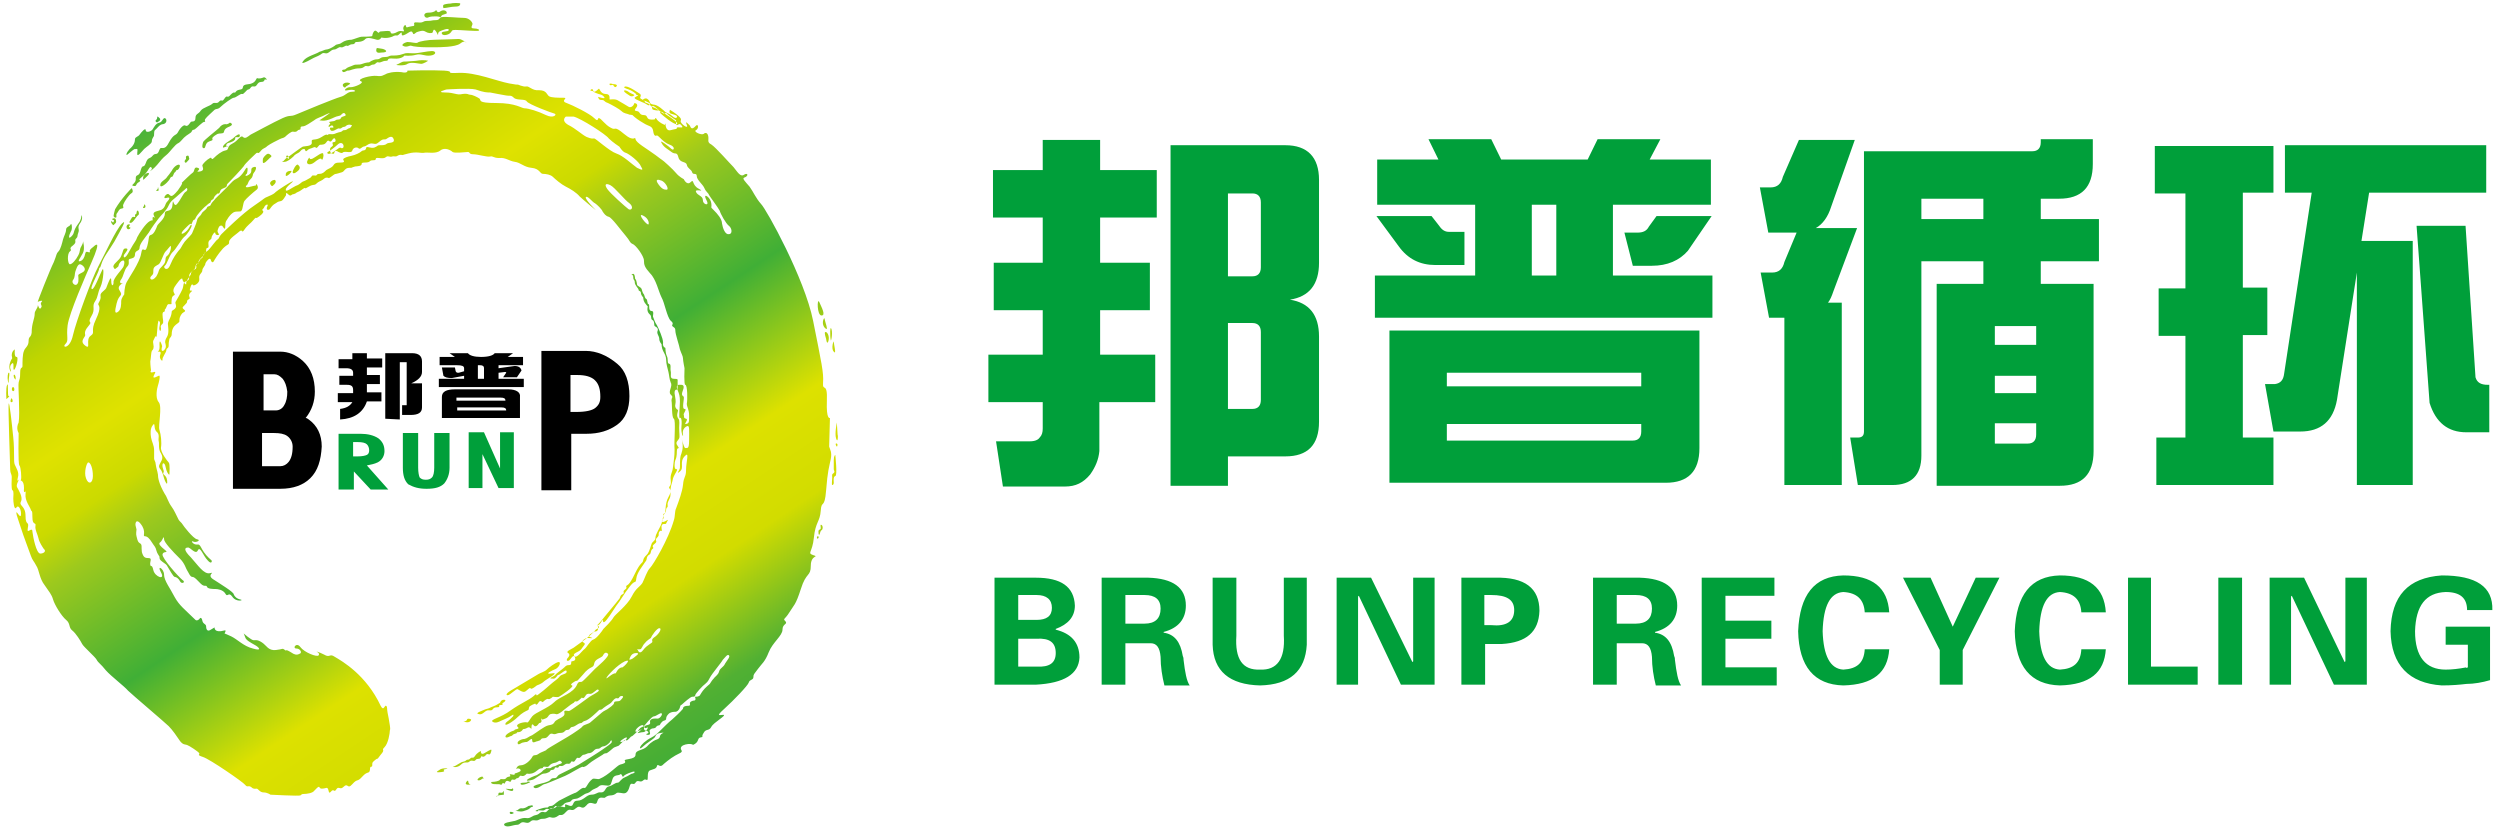
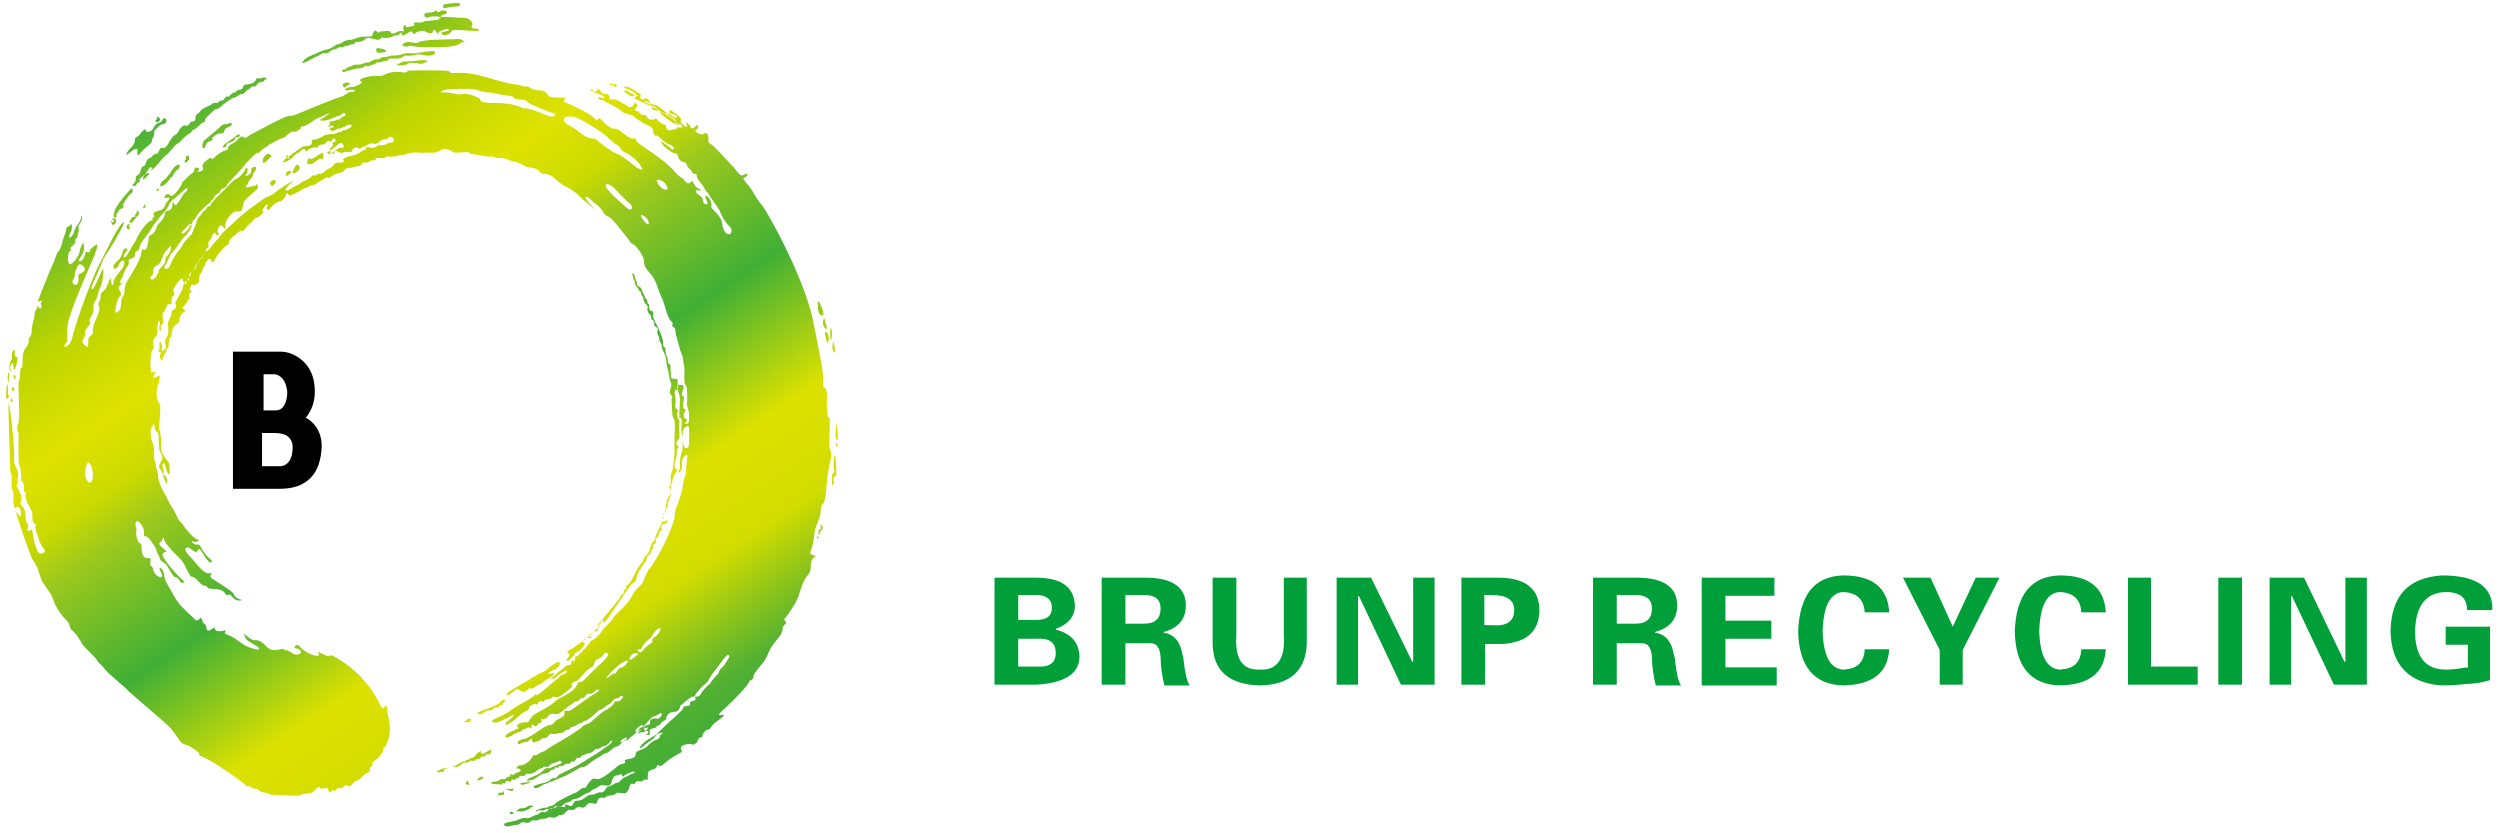
<svg xmlns="http://www.w3.org/2000/svg" width="240" height="80" viewBox="0 0 240 80" fill="none">
  <g clip-path="url(#clip0_923_24927)">
    <path fill-rule="evenodd" clip-rule="evenodd" d="M15.309 31.662C15.236 31.373 15.456 31.011 15.309 30.866C15.236 30.722 15.162 30.649 15.089 31.734C15.015 32.819 15.015 32.024 14.868 32.385C14.721 32.747 14.648 32.675 14.721 33.036C14.795 33.398 14.721 33.543 14.575 33.687C14.501 33.832 14.501 34.338 14.428 34.7C14.428 35.062 14.501 35.568 14.501 35.568C14.501 35.568 14.281 35.857 14.795 35.712C15.236 35.568 14.134 36.653 15.236 36.074C15.456 35.929 15.236 36.797 15.162 37.014C15.089 37.231 14.868 38.172 15.236 38.606C15.603 39.04 15.162 40.848 15.309 41.282C15.456 41.716 15.53 42.512 15.456 42.946C15.383 43.38 16.044 44.248 16.191 44.392C16.338 44.537 16.264 45.477 16.264 45.55C16.191 45.622 15.97 45.26 15.897 44.826C15.824 44.392 15.53 44.32 15.603 44.826C15.75 45.333 15.75 45.188 15.677 45.405C15.603 45.622 15.97 45.55 16.044 46.128C16.117 46.779 15.824 46.2 15.75 45.911C15.677 45.622 15.603 45.405 15.53 45.26C15.456 45.043 15.162 44.898 15.309 44.609C15.456 44.248 15.75 44.031 15.456 43.524C15.162 43.09 15.309 42.584 15.236 42.367C15.162 42.078 15.383 41.716 15.015 41.427C14.721 41.137 14.942 40.414 14.648 40.848C14.428 41.137 14.428 41.571 14.501 42.005C14.575 42.439 14.795 42.729 14.795 43.235C14.795 43.597 14.795 43.741 14.795 44.031C14.795 44.175 14.942 44.32 14.942 44.537C15.015 45.043 15.089 45.115 15.162 45.55C15.162 45.839 15.236 46.417 15.824 47.43C16.044 47.719 16.117 48.153 16.485 48.66C16.705 48.949 16.926 49.455 17.146 49.889C17.22 50.034 17.44 50.179 17.514 50.323C17.587 50.468 18.542 51.698 18.91 51.77C19.35 51.842 18.836 52.132 18.542 51.987C18.248 51.842 18.542 52.349 18.983 52.276C19.203 52.204 19.35 52.71 19.571 52.999C19.865 53.434 20.232 53.723 20.306 53.795C20.379 53.867 20.306 54.229 19.938 53.795C19.497 53.361 19.203 52.349 18.983 52.855C18.763 53.289 18.248 52.493 18.028 52.566C17.734 52.566 17.587 52.783 18.322 53.506C18.983 54.229 19.571 55.169 20.159 55.025C20.746 54.88 19.791 55.169 20.453 55.603C21.114 56.037 22.436 56.833 22.436 57.05C22.51 57.267 22.73 57.484 23.098 57.556C23.465 57.629 22.657 57.846 22.289 57.267C21.922 56.761 21.849 57.412 21.628 56.978C21.408 56.616 20.893 56.544 20.673 56.544C20.453 56.544 19.938 56.544 19.865 56.327C19.791 56.11 19.644 56.399 19.277 56.037C18.91 55.676 18.689 55.386 18.469 55.386C18.248 55.386 18.101 54.953 17.954 54.736C17.881 54.663 17.734 54.084 17.293 53.651C16.558 52.927 15.75 52.059 15.75 51.77C15.75 51.264 15.603 51.915 15.383 52.059C15.162 52.204 15.383 52.421 15.824 52.783C16.264 53.144 15.677 52.855 15.603 53.217C15.53 53.578 17.146 55.386 17.514 55.676C17.881 55.893 17.44 56.11 17.293 55.82C17.146 55.531 16.926 55.386 16.779 55.386C16.632 55.386 16.264 54.663 16.117 54.446C15.97 54.157 15.897 54.157 15.603 53.94C15.309 53.723 15.309 53.651 15.309 53.434C15.236 53.289 15.089 53.144 15.015 52.855C14.942 52.493 14.795 52.421 14.575 52.059C14.354 51.698 14.134 51.481 13.913 51.481C13.619 51.481 14.134 51.047 13.472 50.251C13.178 49.889 13.031 50.106 13.031 50.179C12.958 50.323 13.031 50.54 13.105 50.83C13.105 50.902 13.031 51.264 13.105 51.481C13.178 51.698 13.178 51.987 13.399 52.132C13.693 52.276 13.546 52.493 13.619 52.999C13.766 53.506 13.913 53.578 14.281 53.578C14.648 53.578 14.354 53.94 14.428 54.229C14.501 54.519 14.575 54.084 14.721 54.736C14.868 55.386 15.897 55.748 15.456 54.953C15.015 54.157 15.75 54.591 15.75 55.169C15.75 55.748 16.338 56.471 16.779 57.339C17.22 58.135 17.734 58.497 18.763 59.509C18.836 59.582 18.983 59.582 19.13 59.437C19.203 59.292 19.35 59.22 19.424 59.582C19.497 59.943 19.791 59.871 19.791 60.16C19.791 60.45 19.938 60.667 20.232 60.45C20.599 60.233 20.599 60.233 20.599 60.233C20.599 60.233 20.526 60.811 21.555 60.522C21.775 60.45 21.555 60.811 21.555 60.811C21.702 60.884 21.775 60.884 22.216 61.101C22.804 61.39 23.392 62.041 24.273 62.258C25.229 62.547 24.861 62.113 24.42 61.896C24.053 61.679 23.612 61.462 23.538 61.173C23.465 60.956 23.392 60.811 23.392 60.811C23.392 60.811 24.126 61.462 24.347 61.462C24.567 61.462 24.714 61.39 25.155 61.679C25.596 61.968 25.743 62.475 26.477 62.403C27.212 62.33 27.065 62.185 27.359 62.403C27.653 62.62 27.139 62.113 28.168 62.764C28.461 62.909 28.608 62.837 28.755 62.764C29.049 62.692 28.829 62.258 28.461 62.258C28.02 62.258 28.461 61.607 28.829 62.113C29.196 62.62 30.445 63.126 30.592 62.909C30.739 62.692 30.372 62.547 30.372 62.547C30.372 62.547 30.519 62.547 31.107 62.837C31.694 63.198 31.621 62.692 32.135 63.053C32.87 63.487 35.148 64.789 36.544 67.755C36.838 68.334 36.911 67.683 37.058 67.755C37.205 67.827 37.132 68.044 37.205 68.406C37.279 68.768 37.352 69.129 37.425 69.636C37.499 70.142 37.425 69.997 37.425 70.142C37.425 70.359 37.279 71.371 36.911 71.733C36.544 72.095 37.058 71.878 36.544 72.457C36.029 73.108 36.47 72.674 36.103 72.891C35.736 73.18 35.736 73.18 35.736 73.469C35.736 73.758 35.515 73.397 35.515 73.903C35.442 74.337 35.295 73.975 34.78 74.554C34.266 75.133 34.34 74.699 33.825 75.277C33.311 75.856 33.458 75.06 32.943 75.567C32.65 75.856 32.503 75.422 32.282 75.784C32.062 76.145 32.062 75.639 31.768 76.001C31.474 76.362 31.621 75.567 31.327 75.639C31.033 75.711 30.739 75.784 30.666 75.567C30.592 75.422 30.298 75.784 30.151 75.928C30.004 76.145 29.417 76.218 29.196 76.218C28.902 76.218 28.976 76.29 28.829 76.362C28.682 76.435 25.963 76.29 25.963 76.29C25.963 76.29 25.669 76.073 25.302 76.073C24.935 76.073 24.788 75.711 24.641 75.711C24.494 75.711 24.347 75.784 24.126 75.567C23.832 75.35 23.759 75.639 23.538 75.35C23.318 75.06 20.159 72.891 19.497 72.674C18.836 72.457 19.203 72.457 19.13 72.312C19.056 72.167 18.175 71.588 17.954 71.516C17.734 71.444 17.587 71.516 17.293 71.154C16.999 70.721 16.558 70.07 16.191 69.708C15.824 69.346 12.664 66.67 12.297 66.308C11.929 65.874 10.68 64.934 10.166 64.356C9.652 63.705 9.431 63.632 9.284 63.343C9.137 63.053 8.035 62.113 7.888 61.824C7.741 61.535 7.3 60.811 6.933 60.522C6.566 60.233 6.786 59.871 6.345 59.509C5.904 59.148 5.243 58.063 5.096 57.556C4.949 57.05 4.729 56.833 4.288 56.182C3.774 55.531 3.774 54.736 3.48 54.301C3.259 53.867 3.112 53.795 2.965 53.361C2.818 52.927 2.231 51.408 2.01 50.685C1.79 49.962 1.569 49.455 1.569 49.238C1.569 48.949 1.937 49.817 2.01 49.455C2.084 49.021 1.79 48.37 1.569 48.732C1.349 49.021 1.275 48.153 1.275 47.864C1.275 47.647 1.349 47.141 1.202 47.068C1.055 46.996 1.128 45.983 1.128 45.767C1.128 45.55 0.981 45.405 0.981 45.115C0.981 44.826 0.761 38.967 0.834 38.75C0.908 38.533 1.128 40.559 1.275 42.005C1.422 43.452 1.275 44.32 1.422 44.609C1.569 44.971 1.863 45.333 1.716 45.839C1.569 46.417 1.863 45.983 1.863 45.983C1.863 45.983 1.496 46.562 1.643 46.779C1.79 47.068 2.231 47.719 2.01 48.153C1.79 48.587 2.451 48.515 2.451 49.528C2.451 50.54 2.818 49.962 2.671 50.685C2.524 51.408 3.112 50.468 3.112 51.047C3.186 51.625 3.48 53.072 3.847 53.144C4.288 53.144 4.435 52.855 4.214 52.71C4.067 52.493 3.774 52.059 3.7 51.698C3.627 51.336 3.333 50.83 3.406 50.468C3.48 50.106 3.112 50.468 3.112 49.672C3.112 48.877 3.039 49.166 2.965 48.949C2.892 48.66 2.377 48.081 2.451 47.43C2.524 46.779 2.231 47.719 2.304 46.851C2.304 45.983 1.863 46.2 2.01 46.056C2.084 45.911 2.01 44.826 1.863 44.681C1.716 44.537 1.79 41.571 1.79 41.571C1.79 41.571 1.496 41.137 1.79 40.559C1.937 39.618 1.716 37.087 1.79 36.725C1.863 36.364 1.937 36.436 1.937 35.785C1.937 35.134 2.157 35.423 2.157 35.134C2.157 34.772 2.157 33.977 2.304 33.687C2.377 33.398 2.745 33.253 2.745 32.747C2.745 32.241 2.965 32.458 3.039 31.951C3.039 31.445 3.112 31.156 3.186 30.866C3.259 30.577 3.333 30.36 3.333 30.071C3.333 29.854 3.627 29.564 3.627 29.347C3.627 29.13 3.774 29.854 3.92 29.564C4.141 29.347 3.774 29.203 3.994 28.986C4.214 28.769 3.7 28.913 3.627 28.986C3.553 29.058 4.802 25.875 5.17 25.152C5.463 24.429 5.39 24.357 5.61 24.14C5.831 23.923 5.978 23.272 6.051 22.982C6.125 22.693 6.345 22.331 6.345 22.042C6.345 21.753 6.713 21.753 6.786 21.536C6.86 21.319 7.006 21.97 6.786 22.259C6.639 22.548 6.492 23.055 6.86 22.693C7.227 22.331 6.933 22.259 7.521 21.463C7.815 21.102 7.815 20.74 7.815 20.668C7.888 20.668 7.962 21.102 7.668 21.463C7.374 21.897 7.668 21.97 7.521 22.331C7.374 22.693 7.521 22.693 7.3 22.91C7.08 23.127 7.447 23.199 7.006 23.561C6.492 23.923 7.006 23.923 6.713 24.14C6.419 24.357 6.492 25.369 6.713 25.369C6.933 25.369 7.3 24.935 7.521 24.501C7.741 24.067 7.594 23.995 7.815 23.633C8.035 23.272 7.962 23.127 7.962 23.127C7.962 23.127 8.182 23.85 7.962 24.284C7.741 24.718 7.374 25.152 7.668 25.08C7.962 25.008 8.109 24.718 8.182 24.357C8.256 23.995 8.476 24.284 8.623 24.212C8.696 24.14 8.476 24.14 8.77 23.85C9.064 23.633 9.137 23.489 9.284 23.489C9.431 23.489 9.284 24.067 8.77 25.225C8.256 26.382 6.639 30.071 6.492 31.228C6.345 32.385 6.639 32.675 6.272 33.036C5.904 33.398 6.713 33.543 7.006 32.168C7.3 30.866 8.843 26.671 9.431 25.586C10.019 24.501 11.121 22.042 11.709 21.463C12.297 20.885 11.489 22.259 10.974 23.199C10.46 24.067 9.945 24.646 9.725 25.369C9.505 26.093 9.578 25.369 9.505 25.875C9.358 26.382 8.549 27.756 8.843 27.756C9.064 27.756 9.578 26.382 9.799 25.948C10.019 25.442 9.945 26.888 9.652 27.539C9.358 28.118 9.431 28.48 9.137 28.913C8.77 29.42 9.211 29.637 8.77 30.36C8.329 31.083 8.917 30.794 8.549 31.228C8.182 31.662 8.109 31.879 8.182 32.168C8.182 32.385 7.594 32.747 8.182 33.181C8.77 33.615 8.182 32.602 8.696 32.241C9.211 31.879 8.623 31.879 9.211 30.649C9.799 29.42 9.431 29.347 9.431 29.203C9.431 29.058 9.725 28.769 9.652 28.407C9.578 28.046 10.166 27.901 10.239 27.539C10.386 27.177 10.68 26.309 10.68 26.96C10.68 27.539 10.901 27.467 10.901 27.105C10.827 26.744 11.782 25.803 11.856 25.586C11.929 25.442 12.076 24.791 11.635 25.08C11.268 25.442 11.489 25.514 11.268 25.659C11.048 25.803 11.048 25.948 10.901 25.659C10.754 25.369 11.489 25.008 11.635 24.574C11.856 24.067 11.782 23.85 12.076 23.85C12.444 23.85 12.076 24.212 11.929 24.429C11.782 24.646 11.929 25.08 12.444 24.067C12.958 23.127 13.031 23.199 13.178 22.765C13.399 22.331 13.987 21.463 14.354 21.246C14.721 21.029 14.648 21.319 14.648 20.957C14.648 20.595 15.015 21.174 14.795 20.74C14.575 20.306 15.015 20.306 15.456 20.161C15.897 19.944 15.824 19.583 16.044 19.366C16.264 19.149 16.411 18.86 15.97 19.004C15.53 19.149 15.97 18.498 16.191 18.642C16.411 18.787 16.411 19.076 17.073 18.281C17.66 17.485 17.44 17.558 17.44 17.558C17.44 17.558 18.395 16.617 18.542 16.545C18.689 16.4 18.616 15.966 18.983 16.111C19.424 16.256 18.616 16.545 19.13 16.473C19.718 16.4 19.424 16.039 19.424 15.894C19.424 15.749 19.865 15.315 20.159 15.171C20.379 15.026 20.232 15.46 20.526 15.171C20.82 14.881 21.261 14.52 21.628 14.447C22.069 14.375 21.702 14.086 22.289 13.796C22.877 13.507 23.098 12.928 23.318 13.145C23.538 13.362 23.759 13.145 24.053 12.928C24.347 12.784 26.331 11.699 27.139 11.337C27.947 10.975 27.8 11.265 28.461 10.975C29.123 10.686 32.135 9.456 32.65 9.312C33.237 9.167 33.311 8.806 33.825 8.806C34.34 8.806 34.045 8.516 33.384 8.661C32.797 8.806 33.311 8.299 33.678 8.372C34.045 8.372 35.074 7.938 34.633 7.793C34.193 7.576 35.662 7.214 36.176 7.287C36.691 7.359 36.764 7.214 36.985 7.142C37.205 6.997 37.793 6.853 38.528 6.925C39.189 7.07 39.115 6.78 39.115 6.78C39.115 6.78 41.467 6.708 42.642 6.78C43.818 6.853 42.495 7.07 44.038 6.997C45.655 6.925 47.712 7.793 48.888 8.01C50.063 8.227 49.622 8.082 49.622 8.082C49.622 8.082 50.284 8.372 50.504 8.299C50.798 8.227 51.092 8.733 51.753 8.661C52.488 8.661 52.488 9.095 52.708 9.239C52.929 9.384 53.59 9.384 54.104 9.384C54.619 9.384 53.737 9.673 54.398 9.89C54.986 10.107 56.603 10.903 57.044 11.337C57.484 11.771 57.337 11.337 57.484 11.337C57.705 11.337 58.072 11.988 58.66 12.277C59.174 12.567 58.88 11.988 59.909 12.856C60.938 13.724 60.938 13.001 61.011 13.362C61.085 13.724 62.04 14.23 62.922 14.881C63.803 15.532 63.289 15.171 63.509 15.315C63.656 15.388 64.612 16.256 64.905 16.617C65.199 16.979 65.64 17.196 65.64 17.196C65.64 17.196 65.934 17.847 66.301 17.485C66.669 17.123 66.375 17.774 67.11 18.136C67.771 18.498 66.669 18.064 66.816 18.425C66.963 18.787 67.477 18.787 67.477 19.221C67.477 19.583 67.918 19.727 67.918 19.51C67.918 19.294 67.698 19.076 67.698 18.86C67.698 18.642 68.212 19.004 68.285 19.51C68.359 20.017 68.138 19.8 68.506 20.161C68.873 20.523 69.314 21.029 69.314 21.463C69.387 21.897 69.608 22.548 69.975 22.476C70.343 22.476 70.269 21.897 69.975 21.68C69.681 21.463 69.167 20.523 69.094 20.234C68.947 19.944 68.138 18.86 68.065 18.715C67.991 18.498 67.771 18.425 67.624 18.064C67.477 17.702 66.889 17.268 66.889 16.907C66.889 16.545 66.522 16.834 66.448 16.545C66.375 16.256 66.007 16.183 65.934 15.822C65.861 15.46 65.273 15.677 65.126 15.098C64.979 14.52 64.832 14.881 64.465 14.592C64.097 14.303 63.73 14.158 63.509 13.724C63.215 13.29 64.244 14.086 64.465 14.303C64.685 14.52 64.905 14.086 64.244 13.869C63.656 13.652 63.215 13.001 63.069 13.001C62.922 13.073 62.775 13.073 62.701 12.567C62.628 12.06 62.26 12.133 61.819 11.843C61.305 11.554 60.938 11.265 60.791 11.12C60.717 10.975 60.423 11.048 60.35 10.975C60.203 10.903 59.909 10.903 59.689 10.686C59.468 10.469 58.807 10.107 58.366 9.89C57.925 9.746 58.072 9.601 57.778 9.601C57.411 9.601 57.484 9.384 57.411 9.312C57.337 9.239 58.219 9.601 57.999 9.312C57.778 9.023 57.558 9.095 57.264 8.95C56.897 8.806 56.897 8.733 56.897 8.733C56.897 8.733 56.529 8.733 56.75 8.589C56.97 8.444 56.897 8.806 57.044 8.806C57.19 8.806 57.411 8.589 57.484 8.516C57.558 8.444 57.631 9.023 58.146 9.023C58.587 9.023 58.513 9.384 58.513 9.529C58.513 9.601 58.88 9.456 59.248 9.601C59.615 9.818 60.13 10.107 60.35 10.252C60.57 10.397 60.864 10.107 60.864 9.963C60.864 9.818 61.379 9.963 61.085 10.325C60.791 10.686 61.011 10.614 61.232 10.686C61.452 10.758 61.379 11.048 61.819 11.048C62.26 11.048 61.966 11.482 62.554 11.482C63.142 11.482 62.775 11.337 62.922 11.337C63.069 11.337 62.922 11.482 63.509 11.843C64.171 12.205 63.877 11.843 63.877 11.843C63.877 11.843 63.877 12.639 64.391 12.494C64.905 12.35 64.979 12.422 64.979 12.277C64.979 12.133 65.64 12.35 65.493 12.133C65.346 11.916 65.273 11.843 65.052 11.988C64.832 12.133 64.905 11.554 64.905 11.554C64.905 11.554 64.244 11.12 64.097 10.975C63.95 10.758 63.877 10.903 63.73 10.903C63.583 10.903 63.069 10.397 62.775 10.325C62.481 10.252 62.407 10.035 62.26 9.963C62.187 9.89 61.893 9.89 61.893 9.746C61.893 9.601 61.672 9.601 61.672 9.601C61.672 9.601 61.966 9.312 62.187 9.529C62.481 9.746 62.26 9.963 62.701 10.035C63.142 10.035 63.73 10.614 63.877 10.758C64.024 10.831 64.171 10.903 64.318 10.975C64.465 11.048 64.832 11.482 64.979 11.265C65.126 11.048 64.538 10.975 64.391 10.903C64.171 10.831 64.318 10.541 64.318 10.541C64.318 10.541 64.905 10.903 65.126 11.12C65.346 11.337 65.42 11.409 65.346 11.626C65.273 11.843 66.154 12.494 65.934 11.988C65.714 11.482 66.081 11.916 66.228 12.06C66.301 12.205 66.375 12.567 66.816 12.06C67.036 11.843 67.11 12.35 66.816 12.494C66.522 12.639 67.33 13.001 67.55 12.856C67.698 12.711 67.918 12.711 67.991 13.073C68.065 13.435 67.844 13.652 68.285 13.869C68.726 14.158 70.049 15.677 70.416 16.039C70.783 16.473 71.077 17.051 71.445 16.762C71.812 16.545 71.886 16.907 71.445 17.051C71.224 17.123 71.518 17.413 71.959 17.919C72.326 18.425 72.547 19.004 73.061 19.583C73.576 20.089 77.249 26.744 78.058 30.794C78.866 34.844 79.086 35.785 79.013 36.725C78.939 37.665 79.454 36.581 79.38 38.461C79.307 40.342 79.674 40.125 79.674 40.125C79.674 40.125 79.6 42.584 79.6 42.873C79.674 43.163 79.894 43.38 79.748 44.103C79.6 44.826 79.454 45.188 79.307 47.068C79.16 48.949 78.866 47.936 78.792 49.021C78.719 50.106 78.278 50.106 78.131 51.625C77.984 53.072 77.47 53.072 78.058 53.289C78.719 53.506 77.837 53.217 77.837 54.301C77.837 55.386 77.396 54.88 76.882 56.544C76.368 58.135 76.221 58.063 75.78 58.786C75.339 59.509 75.118 59.365 75.412 59.654C75.633 59.943 75.118 59.871 75.118 60.45C75.118 61.028 74.163 61.679 73.796 62.62C73.429 63.56 73.135 63.705 72.767 64.211C72.4 64.717 72.326 64.717 72.326 65.006C72.326 65.296 71.959 65.223 71.886 65.513C71.812 65.802 70.416 67.249 69.534 68.044C68.653 68.84 69.094 68.623 69.461 68.623C69.755 68.695 68.506 69.346 68.285 69.78C68.065 70.214 67.771 69.925 67.55 70.359C67.257 70.793 67.624 70.721 67.257 70.793C66.889 70.865 67.183 71.227 66.522 71.516C66.448 71.299 65.052 71.444 65.42 72.022C65.567 72.24 65.199 72.312 64.832 72.529C64.318 72.818 63.73 73.325 63.583 73.469C63.289 73.686 63.142 73.252 63.069 73.541C62.995 73.831 62.701 73.831 62.554 73.903C62.407 73.975 62.187 73.903 62.187 74.554C62.187 75.205 62.04 74.626 61.746 74.916C61.452 75.205 61.232 74.771 61.011 75.133C60.791 75.494 60.57 74.916 60.423 75.567C60.276 76.073 60.056 76.145 59.983 76.145C59.836 76.218 59.321 76.001 59.174 76.145C59.027 76.29 58.807 76.362 58.587 76.362C58.366 76.362 58.146 76.507 58.072 76.579C57.925 76.652 57.484 76.362 57.337 76.941C57.19 77.52 56.75 76.724 56.309 77.303C55.794 77.881 55.794 77.158 55.28 77.592C54.839 78.026 54.766 77.447 54.325 77.954C53.884 78.46 53.81 78.098 53.59 78.315C53.296 78.532 53.076 78.532 52.855 78.46C52.635 78.388 52.561 78.605 52.121 78.605C51.68 78.605 51.753 78.822 51.312 78.749C50.871 78.677 50.945 79.111 50.431 78.966C49.916 78.822 49.99 79.183 49.622 79.183C49.255 79.183 48.741 79.473 48.447 79.256C48.153 78.966 49.108 78.894 49.328 78.822C49.549 78.822 50.063 78.46 50.504 78.532C50.945 78.605 51.019 78.315 51.459 78.243C51.827 78.171 51.827 77.881 52.194 77.954C52.561 78.098 52.561 77.592 53.002 77.592C53.443 77.664 53.296 77.23 53.958 77.447C54.619 77.664 53.884 77.013 54.545 77.303C55.207 77.592 54.839 76.869 55.427 76.869C56.015 76.869 56.309 76.29 56.75 76.29C57.264 76.29 57.337 76.001 57.705 76.073C58.146 76.073 58.072 75.567 58.44 75.494C58.807 75.422 59.027 75.133 59.321 75.133C59.468 75.133 59.615 74.771 59.983 74.626C60.35 74.482 60.57 74.265 60.717 74.265C61.011 74.192 61.011 73.975 60.644 74.12C60.203 74.265 59.909 74.409 59.836 74.554C59.762 74.699 59.689 74.192 59.542 74.337C59.395 74.482 58.954 74.337 58.807 74.771C58.66 75.205 58.66 75.422 58.366 75.422C58.072 75.422 57.705 75.277 57.484 75.494C57.264 75.711 56.97 75.711 56.75 75.928C56.529 76.145 56.309 76.145 56.162 76.218C56.015 76.29 55.647 76.579 55.427 76.652C55.207 76.724 54.986 76.652 54.839 76.869C54.692 77.086 54.325 76.941 54.104 77.23C53.884 77.52 53.296 77.375 53.296 77.375C53.296 77.375 53.149 77.737 52.635 77.664C52.341 77.592 52.341 77.809 52.121 77.809C51.165 77.737 51.974 77.881 51.533 77.881C51.239 77.881 51.533 77.737 52.047 77.592C52.267 77.52 52.488 77.52 52.561 77.52C52.635 77.52 52.635 77.375 52.855 77.375C53.149 77.375 53.223 77.158 53.664 76.869C54.104 76.652 54.766 76.29 55.133 76.145C55.501 76.073 55.794 75.567 56.088 75.639C56.309 75.711 56.382 75.133 56.897 74.771C57.044 74.699 57.411 74.843 57.558 74.771C58.44 74.409 59.248 73.469 59.542 73.397C59.836 73.325 60.13 73.252 59.983 73.035C59.836 72.818 61.011 72.963 61.011 72.457C61.011 71.95 61.672 72.095 62.113 71.661C62.554 71.154 62.995 71.01 62.995 71.01C62.995 71.01 63.362 70.938 63.362 70.648C63.436 70.359 64.024 70.287 63.436 70.359C62.848 70.431 62.995 70.721 62.775 70.865C62.628 71.01 62.04 71.371 61.819 71.588C61.599 71.805 61.379 71.95 61.452 71.733C61.526 71.516 61.966 71.082 62.554 70.793C63.142 70.504 63.73 69.708 64.538 69.057C65.346 68.334 65.493 68.117 65.567 68.044C65.567 67.972 65.567 67.755 66.081 67.755C66.301 67.755 66.228 67.61 66.228 67.466C66.301 67.321 66.522 67.249 66.669 67.249C66.889 67.176 66.669 66.887 66.742 66.887C66.889 66.887 66.963 66.887 67.11 66.815C67.183 66.815 67.257 66.598 67.477 66.308C67.698 66.019 68.065 65.73 68.138 65.657C68.285 65.44 68.359 65.296 68.506 65.151C68.579 65.006 68.947 64.789 69.02 64.5C69.094 64.138 69.461 64.066 69.608 63.705C69.828 63.343 70.122 63.053 69.975 62.909C69.828 62.764 69.608 63.126 69.387 63.343C69.24 63.632 68.359 64.645 68.138 65.079C67.918 65.513 67.844 65.513 67.698 65.657C67.477 65.802 66.742 66.598 66.742 66.742C66.742 66.887 66.595 66.887 66.448 66.887C66.301 66.887 65.64 67.466 65.493 67.61C65.346 67.755 65.346 67.61 65.273 67.9C65.199 68.189 64.979 68.334 64.832 68.334C64.685 68.334 64.465 68.334 64.244 68.478C64.097 68.623 63.95 68.768 63.95 68.985C63.95 69.202 63.73 69.129 63.583 69.274C63.436 69.419 63.436 69.419 63.362 69.563C63.289 69.708 63.142 69.563 62.995 69.78C62.848 69.997 62.701 69.853 62.481 69.997C62.26 70.142 62.407 70.214 62.407 70.431C62.407 70.576 62.113 70.576 62.04 70.504C61.966 70.431 62.407 70.431 62.187 70.214C61.966 70.07 61.819 70.214 61.819 69.853C61.893 69.491 62.481 69.708 62.407 69.346C62.334 68.912 62.922 68.985 63.142 68.985C63.362 68.985 63.656 68.551 63.509 68.478C63.362 68.406 62.995 68.768 62.775 68.768C62.554 68.768 61.893 69.636 61.819 69.708C61.746 69.78 61.526 69.78 61.379 69.997C61.232 70.214 60.717 70.648 60.717 70.648L60.57 70.721C60.57 70.721 60.203 71.154 60.129 71.082C60.129 71.01 59.983 71.01 59.909 71.082C59.836 71.154 59.468 71.516 59.395 71.588C59.248 71.661 58.954 71.733 58.88 71.805C58.807 71.878 58.293 72.312 58.219 72.312C58.146 72.312 57.999 72.312 57.852 72.457C57.631 72.601 56.75 73.108 56.529 73.325C56.309 73.541 56.015 73.686 55.941 73.614C55.868 73.541 54.619 74.337 54.251 74.482C53.884 74.626 52.414 75.277 52.267 75.277C52.121 75.277 51.606 75.784 51.312 75.639C51.019 75.494 51.459 75.35 51.753 75.277C52.047 75.205 52.635 75.06 52.782 74.916C52.929 74.771 52.929 74.699 53.223 74.699C53.517 74.699 53.443 74.482 53.737 74.337C54.031 74.192 55.207 73.614 55.574 73.397C55.941 73.18 57.558 72.167 57.852 71.95C58.146 71.733 58.733 71.371 58.733 71.227C58.733 71.01 58.66 71.01 58.513 71.299C58.293 71.516 58.072 71.661 57.852 71.661C57.631 71.733 57.631 71.878 57.411 71.878C57.19 71.878 57.117 71.95 56.97 72.095C56.823 72.24 56.676 72.312 56.456 72.312C56.235 72.384 56.162 72.457 56.015 72.457C55.868 72.457 55.647 72.891 55.501 72.746C55.28 72.674 55.207 73.252 54.986 73.108C54.692 73.035 54.913 73.325 54.545 73.325C54.251 73.252 54.178 73.541 53.884 73.541C53.517 73.469 53.737 73.758 53.443 73.686C53.149 73.614 53.37 73.831 53.076 73.903C52.782 73.903 52.855 74.048 52.708 74.12C52.561 74.192 52.414 74.265 52.194 74.265C51.974 74.265 51.386 74.771 51.165 74.843C50.945 74.916 50.578 74.988 50.578 74.916C50.578 74.771 51.312 74.482 51.533 74.409C51.753 74.265 52.047 74.12 52.121 73.975C52.267 73.831 52.414 73.831 52.414 73.758C52.414 73.686 52.782 73.831 52.929 73.686C53.076 73.541 53.223 73.614 53.443 73.469C53.664 73.325 54.104 73.325 53.884 73.108C53.664 72.891 53.664 73.18 53.149 73.252C52.635 73.397 52.782 73.686 52.414 73.614C51.974 73.541 52.267 73.758 51.974 73.758C51.606 73.758 51.386 74.409 50.578 74.265C50.431 74.409 50.284 74.554 50.063 74.482C49.843 74.409 49.916 74.626 49.696 74.699C49.475 74.699 49.549 74.916 49.255 74.843C48.961 74.771 49.182 75.205 48.814 74.988C48.447 74.843 48.52 75.35 48.373 75.205C48.226 75.06 48.153 75.422 48.079 75.35C48.079 75.277 47.859 75.277 47.492 75.277C47.124 75.277 47.051 75.06 47.271 75.06C47.492 75.06 47.932 74.988 48.006 74.843C48.079 74.699 48.447 74.916 48.594 74.699C48.741 74.482 49.108 74.626 48.961 74.409C48.814 74.192 49.402 74.482 49.402 74.337C49.402 74.192 49.475 74.265 49.622 74.192C49.769 74.12 50.137 74.048 49.916 73.831C49.696 73.686 49.549 73.831 49.549 73.831C49.549 73.831 49.622 73.469 49.99 73.469C50.431 73.469 50.945 72.963 51.092 72.674C51.239 72.384 51.386 72.601 51.68 72.384C51.974 72.167 52.414 72.095 52.488 71.95C52.635 71.805 54.692 70.648 54.986 70.431C55.28 70.214 55.794 69.925 55.941 69.708C56.088 69.563 56.529 69.491 56.676 69.346C56.823 69.202 57.631 68.551 57.778 68.406C57.925 68.261 58.293 68.117 58.366 68.044C58.44 67.972 58.954 67.683 58.954 67.466C58.954 67.249 59.395 67.393 59.542 67.249C59.689 67.104 59.983 66.815 59.689 66.815C59.395 66.815 59.468 67.104 59.248 67.032C59.027 66.959 58.807 67.321 58.66 67.466C58.513 67.61 58.293 67.683 57.925 67.972C57.631 68.261 57.631 68.044 57.484 68.189C57.337 68.334 56.529 69.129 56.162 69.202C55.868 69.274 55.941 69.419 55.721 69.419C55.427 69.491 55.28 69.708 54.986 69.78C54.692 69.78 54.766 70.07 54.472 70.07C54.178 70.07 54.251 70.359 53.81 70.359C53.37 70.359 53.37 70.576 53.002 70.431C52.708 70.359 52.635 70.865 52.267 70.865C51.974 70.865 51.974 70.938 51.9 71.01C51.9 71.082 51.753 71.082 51.606 71.154C51.459 71.154 51.092 71.444 51.092 71.082C51.092 70.721 50.798 71.154 50.578 71.227C50.357 71.227 50.21 71.299 50.137 71.299C50.063 71.299 49.769 71.588 49.696 71.371C49.622 71.154 50.063 70.938 50.357 70.938C50.651 70.865 50.724 70.721 51.092 70.576C51.459 70.359 52.267 69.708 52.635 69.636C53.002 69.563 53.076 69.563 53.223 69.346C53.296 69.129 53.884 68.912 53.958 68.84C54.031 68.768 54.251 68.695 54.178 68.406C54.104 68.117 54.472 68.261 54.619 68.261C54.766 68.261 56.382 67.032 56.603 66.887C56.823 66.742 57.411 66.453 57.484 66.308C57.484 66.236 57.411 66.091 57.19 66.308C56.97 66.453 56.823 66.67 56.529 66.598C56.235 66.598 56.235 66.815 56.088 66.959C55.941 67.104 55.868 66.959 55.868 66.959C55.868 66.959 55.574 67.249 55.427 67.321C55.353 67.393 55.28 67.249 55.133 67.393C54.986 67.61 55.353 67.176 54.178 68.117C53.517 68.695 53.37 68.551 53.37 68.551C53.37 68.551 53.149 68.478 52.855 68.551C52.561 68.695 52.708 68.84 52.341 68.985C51.974 69.129 52.047 69.057 52.047 69.057C52.047 69.057 51.9 68.84 51.974 69.129C52.047 69.419 51.753 69.419 51.753 69.419C51.753 69.419 51.459 69.925 51.239 69.636C51.019 69.346 51.019 69.78 51.019 69.925C51.019 70.07 50.871 69.708 50.651 69.853C50.431 69.997 50.21 69.997 50.21 69.997C50.21 69.997 50.063 70.287 49.769 70.287C49.475 70.287 49.769 70.359 49.475 70.431C49.182 70.504 49.255 70.576 49.108 70.648C48.961 70.648 48.594 70.938 48.52 70.721C48.52 70.504 48.961 70.287 49.108 70.214C49.255 70.142 49.402 70.142 49.402 70.07C49.402 69.997 49.99 69.997 49.696 69.78C49.402 69.491 50.357 69.274 50.578 69.346C50.724 69.419 50.798 69.129 51.092 68.768C51.386 68.406 52.635 67.972 53.223 67.393C53.81 66.815 55.06 66.598 55.427 65.657C55.574 65.368 55.721 65.513 55.868 65.44C56.015 65.368 56.97 64.356 57.117 64.211C57.264 64.066 58.587 62.981 58.366 62.764C58.146 62.547 57.999 62.692 57.852 62.981C57.631 63.198 57.117 63.27 57.044 63.705C56.97 64.211 56.676 63.849 55.941 64.789C55.133 65.73 55.427 65.223 55.28 65.368C55.133 65.44 54.619 65.73 54.913 65.802C55.207 65.874 53.81 66.815 53.664 66.887C53.517 66.959 53.076 66.887 53.076 66.887C53.076 66.887 52.782 67.176 52.635 67.104C52.488 67.032 52.194 67.321 52.121 67.393C52.047 67.466 51.9 67.104 51.68 67.466C51.459 67.827 51.386 67.538 51.386 67.538C51.386 67.538 50.798 67.755 50.798 67.9C50.725 68.117 50.798 68.117 50.651 68.189C50.504 68.261 50.137 68.406 49.696 68.84C49.255 69.274 48.447 69.78 48.52 69.491C48.52 69.346 48.814 69.202 48.961 69.057C49.108 68.912 49.255 68.768 49.255 68.768C49.255 68.768 49.402 68.478 49.108 68.695C48.814 68.912 48.226 69.129 48.079 69.202C47.932 69.274 47.565 69.491 47.271 69.274C47.051 69.057 48.079 68.912 49.035 68.189C50.063 67.466 50.725 67.249 51.239 66.815C51.68 66.381 51.312 66.959 51.68 66.67C52.047 66.381 52.341 66.164 52.488 66.019C52.635 65.874 53.002 65.585 53.076 65.513C53.149 65.44 53.59 65.151 53.737 64.934C53.884 64.717 54.398 64.717 54.398 64.5C54.398 64.283 54.251 64.356 53.958 64.572C53.664 64.789 53.664 64.789 53.59 64.789C53.517 64.789 53.37 65.151 53.149 65.151C52.929 65.151 52.782 65.151 52.855 65.079C52.929 65.006 53.223 64.934 53.37 64.717C53.517 64.573 54.031 64.211 54.178 64.066C54.325 63.922 54.398 63.849 54.619 63.849C54.839 63.849 54.839 63.705 54.839 63.56C54.766 63.415 55.353 63.56 55.207 63.126C55.06 62.692 54.766 63.343 54.619 63.415C54.472 63.487 54.325 63.415 54.472 63.198C54.619 63.053 54.766 62.837 54.545 62.692C54.251 62.547 54.839 62.33 55.06 62.185C55.28 62.041 55.941 61.535 56.162 61.39C56.382 61.245 57.117 60.594 57.19 60.45C57.264 60.377 57.558 60.305 57.484 60.16C57.411 60.016 57.337 60.016 57.337 60.016C57.337 60.016 57.631 59.726 57.852 59.437C58.072 59.148 59.248 57.773 59.395 57.556C59.615 57.339 59.468 57.195 59.762 57.05C60.056 56.905 59.689 56.833 59.983 56.616C60.276 56.399 60.056 56.399 60.129 56.254C60.203 56.11 60.35 56.327 60.938 55.097C61.526 53.867 61.672 54.157 61.746 53.795C61.819 53.434 62.04 53.361 62.187 53.144C62.334 52.927 62.481 52.421 62.554 52.204C62.628 51.987 62.922 51.915 62.922 51.625C62.922 51.264 63.362 50.685 63.509 50.251C63.656 49.745 63.656 49.455 63.803 49.311C63.95 49.166 63.803 48.37 64.171 47.719C64.538 47.068 64.318 46.996 64.244 46.851C64.171 46.634 64.465 46.779 64.391 46.128C64.318 45.477 64.538 45.477 64.612 44.826C64.685 44.103 64.758 43.886 64.758 43.163C64.685 42.367 64.905 40.342 64.685 40.197C64.465 40.052 64.538 38.823 64.465 38.461C64.465 38.099 64.685 38.172 64.391 37.882C64.097 37.593 64.612 37.087 64.391 36.725C64.244 36.364 64.244 36.002 64.171 35.712C64.097 35.423 63.95 34.917 63.95 34.555C63.95 34.194 63.803 33.977 63.656 33.687C63.509 33.398 63.509 33.036 63.509 33.036C63.509 33.036 63.289 32.819 63.289 32.53C63.289 32.241 62.995 32.024 63.142 31.734C63.215 31.445 62.922 31.373 62.848 31.3C62.775 31.228 62.848 30.794 62.628 30.722C62.407 30.577 62.628 30.36 62.334 30.143C62.04 29.854 62.187 29.42 62.187 29.42C62.187 29.42 62.04 29.275 61.893 29.058C61.746 28.841 61.746 28.552 61.746 28.552C61.746 28.552 61.526 28.335 61.526 28.118C61.526 27.901 61.305 27.973 61.305 27.828C61.305 27.684 60.938 27.395 60.938 27.105C60.938 26.816 60.791 26.96 60.791 26.599C60.791 26.237 60.423 26.454 60.717 26.309C61.011 26.165 60.938 26.96 61.011 26.816C61.011 26.671 61.158 27.177 61.158 27.322C61.158 27.467 61.526 27.539 61.599 27.756C61.672 28.046 61.746 28.19 61.819 28.262C61.893 28.407 61.893 28.624 62.04 28.696C62.187 28.769 62.113 29.203 62.26 29.203C62.407 29.203 62.187 29.854 62.554 29.854C62.848 29.854 62.628 30.36 62.701 30.432C62.775 30.577 62.848 30.939 63.069 31.228C63.215 31.517 63.656 32.458 63.656 32.892C63.583 33.326 63.877 33.398 63.877 33.398C63.877 33.398 63.877 33.904 64.024 34.194C64.171 34.483 64.024 34.917 64.244 34.917C64.465 34.989 64.318 35.351 64.391 35.64C64.465 35.929 64.244 36.364 64.685 36.364C65.126 36.364 65.052 36.436 65.052 36.581C65.052 36.797 65.052 37.304 65.052 37.376C64.979 37.449 64.758 37.304 64.758 37.738C64.832 38.172 64.905 38.533 64.832 38.823C64.758 39.112 64.979 39.329 65.052 39.329C65.199 39.401 64.832 39.835 65.126 40.197C65.273 40.342 65.199 40.776 65.199 41.065C65.199 41.571 65.273 41.933 65.199 42.078C65.126 42.295 64.758 42.439 65.052 42.801C65.346 43.235 64.979 42.801 64.979 43.307C64.979 43.814 64.905 44.031 64.832 44.175C64.758 44.32 64.685 45.043 64.905 45.043C65.199 44.971 64.758 45.477 64.612 45.911C64.538 46.345 64.391 46.634 64.391 46.851C64.318 47.068 64.465 47.575 64.244 47.936C64.024 48.37 64.097 48.37 64.097 48.587C64.097 48.804 64.024 48.587 63.95 48.877C63.95 49.166 63.877 49.238 63.73 49.311C63.583 49.383 63.803 49.672 63.656 49.817C63.509 49.962 63.436 50.251 63.877 50.034C64.318 49.745 64.024 50.034 63.95 50.251C63.95 50.396 63.436 50.106 63.509 50.685C63.583 51.264 63.509 50.757 63.289 51.047C63.142 51.336 63.362 51.336 63.069 51.625C62.775 51.915 63.215 51.915 62.848 52.204C62.481 52.493 62.775 52.493 62.701 52.638C62.701 52.71 62.554 52.638 62.481 52.999C62.407 53.361 62.26 53.144 62.113 53.506C62.04 53.795 62.113 53.723 61.893 54.012C61.672 54.374 61.158 54.953 61.085 55.531C61.011 56.11 61.011 55.603 60.497 56.254C59.909 56.978 59.542 57.701 59.174 58.135C58.88 58.569 58.219 59.654 57.999 59.726C57.778 59.799 57.999 59.22 57.705 59.726C57.411 60.233 57.337 59.799 57.411 60.233C57.484 60.739 56.97 60.594 56.97 60.667C56.97 60.739 56.235 61.028 56.676 61.173C57.117 61.318 56.603 61.245 56.382 61.245C56.235 61.245 55.721 61.535 56.015 61.679C56.309 61.824 56.015 61.969 55.794 62.33C55.574 62.62 54.913 62.692 55.133 62.981C55.353 63.27 55.868 62.475 56.088 62.33C56.309 62.185 56.676 61.462 56.97 61.39C57.264 61.318 57.852 60.522 57.925 60.377C58.072 60.233 58.733 59.582 58.88 59.292C59.027 59.003 60.203 58.135 60.644 57.267C61.085 56.399 61.379 56.399 61.672 55.965C61.893 55.531 62.113 54.808 62.407 54.519C62.701 54.229 64.171 51.77 64.685 49.962C64.832 49.528 64.758 49.094 64.905 48.804C65.199 48.009 65.493 47.213 65.567 46.562C65.64 45.694 65.861 45.839 65.861 45.115C65.861 44.32 66.228 43.235 65.714 43.814C65.199 44.392 65.714 44.898 65.273 45.26C64.832 45.622 65.273 45.115 65.273 44.898C65.273 44.681 65.273 43.958 65.346 43.741C65.42 43.524 65.64 43.018 65.493 42.367C65.346 41.716 65.64 43.018 65.787 43.018C65.934 42.946 66.154 43.235 66.154 42.295C66.154 41.282 66.228 40.776 65.934 40.92C65.64 41.065 65.493 41.354 65.567 41.716C65.64 42.078 65.346 41.644 65.42 40.92C65.493 40.197 65.346 40.052 65.273 40.125C65.126 40.197 65.273 39.04 65.273 38.533C65.273 38.027 65.199 37.81 65.052 37.449C64.905 37.087 64.979 36.942 65.199 36.942C65.42 36.942 65.787 36.87 65.567 37.449C65.346 38.027 65.567 37.955 65.64 38.099C65.714 38.244 65.42 39.257 65.714 39.257C66.007 39.257 65.567 39.691 65.64 39.835C65.714 39.98 65.567 40.125 65.861 40.197C66.154 40.269 65.567 40.776 65.861 40.703C66.154 40.631 66.154 40.559 66.154 39.908C66.154 39.257 65.934 39.112 65.934 38.75C66.007 38.461 66.007 36.942 65.787 36.942C65.64 36.942 65.714 35.351 65.714 35.351C65.714 35.351 65.567 34.628 65.567 34.411C65.567 34.194 65.42 33.977 65.273 33.543C65.199 33.109 64.832 32.096 64.832 31.734C64.832 31.445 64.685 31.445 64.538 31.3C64.465 31.156 64.758 31.083 64.391 30.794C64.024 30.432 63.803 29.058 63.509 28.552C63.215 27.973 62.995 26.816 62.407 26.237C61.893 25.659 61.819 25.442 61.819 25.008C61.819 24.574 61.011 23.489 60.717 23.416C60.423 23.272 60.497 23.127 60.056 22.621C59.615 22.114 58.733 20.885 58.44 20.812C58.146 20.74 57.999 20.523 57.852 20.306C57.778 20.089 57.337 19.655 57.117 19.51C56.897 19.438 56.382 18.715 56.235 18.932C56.162 19.149 57.117 20.089 57.19 20.161C57.264 20.234 55.941 19.149 55.647 18.86C55.353 18.498 54.766 18.136 54.325 17.919C53.884 17.702 53.296 17.196 53.076 16.979C52.855 16.762 52.414 16.69 52.121 16.69C51.827 16.69 51.827 16.183 51.019 16.111C50.284 16.039 49.99 15.605 49.402 15.532C48.888 15.46 48.52 15.098 47.932 15.171C47.345 15.171 47.345 14.954 47.051 15.026C46.757 15.098 45.875 14.809 45.434 14.809C44.993 14.809 45.14 14.592 44.92 14.592C44.7 14.592 43.671 14.737 43.45 14.592C43.303 14.447 42.716 14.086 42.275 14.447C41.834 14.809 41.026 14.592 40.732 14.664C40.438 14.737 39.997 14.52 39.189 14.737C38.307 14.954 38.822 14.881 38.675 14.881C38.528 14.881 38.381 14.809 38.16 14.954C37.94 15.098 37.866 14.954 37.646 15.026C37.425 15.098 37.279 14.954 37.132 15.026C36.985 15.098 36.985 15.243 36.397 15.171C35.809 15.098 36.323 15.388 35.809 15.388C35.368 15.388 35.662 15.605 35.001 15.605C34.413 15.605 35.074 15.894 34.266 15.966C34.046 15.966 33.972 16.039 33.899 16.039C33.678 16.111 33.899 16.111 33.531 16.111C33.09 16.111 33.09 16.473 32.797 16.545C32.503 16.617 32.356 16.69 32.282 16.69C32.135 16.69 32.062 16.762 31.768 16.979C31.474 17.196 31.621 17.051 31.4 17.051C31.18 17.051 31.18 17.123 30.96 17.268C30.739 17.413 30.592 17.413 30.372 17.63C30.151 17.847 30.151 17.63 29.637 17.919C29.196 18.209 29.343 17.991 29.196 18.064C29.049 18.136 28.829 18.353 28.608 18.425C28.388 18.498 28.461 18.57 28.168 18.642C27.947 18.642 27.947 18.932 27.653 18.642C27.359 18.353 27.506 18.715 27.433 18.787C27.359 18.86 27.212 19.221 26.992 19.294C26.771 19.366 26.771 19.294 26.477 19.51C26.184 19.655 26.037 19.872 25.89 20.089C25.669 20.234 25.522 20.089 25.669 19.8C25.816 19.511 25.449 19.655 25.375 19.872C25.302 20.089 25.081 20.089 25.229 20.234C25.449 20.378 24.861 20.812 24.714 20.885C24.567 21.029 24.641 20.74 24.347 21.102C24.053 21.463 23.759 21.608 23.465 22.042C23.171 22.476 23.318 21.97 23.024 22.187C22.804 22.404 21.995 22.91 21.995 23.199C21.995 23.561 21.922 23.344 21.408 23.85C20.893 24.429 20.599 24.935 20.526 25.08C20.453 25.225 20.306 25.225 20.232 24.935C20.159 24.646 19.791 25.08 19.718 25.297C19.718 25.514 19.424 25.731 19.424 25.948C19.424 26.237 19.056 26.309 19.13 26.744C19.203 27.177 18.689 27.395 18.616 27.395C18.542 27.467 18.469 27.105 18.322 27.467C18.175 27.901 18.175 27.901 18.395 27.901C18.616 27.901 18.028 28.118 18.175 28.48C18.322 28.841 17.954 28.624 17.954 28.986C17.954 29.058 17.881 29.13 17.807 29.203C17.66 29.42 17.366 29.492 17.66 29.709C17.954 29.926 17.587 29.926 17.44 30.143C17.293 30.36 17.22 30.505 17.22 30.794C17.293 31.083 16.485 31.083 16.485 32.096C16.485 32.313 16.338 32.385 16.264 32.53C16.191 32.892 16.191 32.964 16.191 33.181C16.191 33.47 15.97 33.398 15.97 33.615C15.97 33.832 15.53 34.338 15.603 34.555C15.603 34.772 15.236 34.411 15.383 34.049C15.53 33.687 15.236 33.76 15.162 33.76C15.089 33.687 15.383 33.832 15.309 33.036C15.309 32.53 15.456 32.892 15.53 33.109C15.603 33.326 15.53 33.253 15.53 33.398C15.456 33.687 15.603 33.76 15.75 33.615C15.897 33.47 15.97 33.326 15.897 33.036C15.824 32.819 15.824 32.675 16.044 32.313C16.264 31.951 16.117 31.228 16.117 31.083C16.117 30.939 16.264 30.649 16.338 30.505C16.411 30.36 16.485 30.071 16.485 29.926C16.485 29.781 16.705 29.781 16.852 29.564C16.999 29.347 16.779 29.13 16.852 28.986C16.926 28.841 17.366 28.118 17.514 27.756C17.66 27.395 17.514 27.105 17.954 26.96C18.322 26.816 18.028 26.526 18.248 26.237C18.469 25.948 18.763 25.875 18.763 25.586C18.763 25.369 18.983 25.442 19.13 25.08C19.277 24.718 19.424 24.863 19.497 24.574C19.571 24.212 19.938 24.14 20.085 23.923C20.232 23.778 20.746 23.055 20.893 22.982C21.04 22.91 21.04 22.693 21.261 22.476C21.481 22.259 23.318 20.451 24.42 19.727C25.596 18.932 25.229 19.076 25.743 18.86C26.257 18.642 26.331 18.57 26.477 18.425C26.625 18.281 27.947 17.413 28.094 17.413C28.314 17.34 27.433 17.919 27.433 18.209C27.433 18.498 27.947 18.064 28.388 17.847C28.829 17.702 28.902 17.485 29.123 17.413C29.343 17.34 29.417 17.268 29.564 17.196C29.71 17.123 29.857 17.051 29.931 16.907C30.004 16.762 30.298 16.907 30.372 16.834C30.445 16.762 30.445 16.69 30.666 16.69C30.96 16.69 31.107 16.545 31.327 16.328C31.547 16.183 31.841 16.111 31.988 15.894C32.135 15.677 32.209 15.605 32.723 15.605C33.237 15.605 32.943 15.388 32.943 15.315C32.943 15.171 33.384 15.026 33.752 14.954C34.119 14.881 34.56 14.664 34.707 14.52C34.854 14.375 35.074 14.52 35.148 14.23C35.148 13.941 35.589 14.303 35.956 14.158C36.323 14.013 36.176 13.941 36.47 13.941C36.764 13.941 36.985 13.941 37.132 13.796C37.279 13.652 37.94 13.796 37.793 13.362C37.646 12.928 37.279 13.218 37.058 13.362C36.911 13.435 36.838 13.29 36.544 13.507C36.25 13.724 36.176 13.869 35.882 13.796C35.589 13.724 35.442 13.796 35.221 13.941C35.001 14.086 35.074 14.013 34.854 14.086C34.707 14.158 34.56 14.375 34.413 14.23C34.266 14.086 33.899 14.158 33.825 14.447C33.752 14.737 33.237 14.52 33.017 14.592C32.87 14.592 32.943 14.809 32.503 14.592C32.062 14.303 32.135 14.664 32.062 14.737C31.988 14.809 31.694 14.737 31.694 14.52C31.694 14.375 31.621 14.23 31.841 14.086C32.062 13.941 31.915 13.869 31.915 13.724C31.915 13.579 32.282 13.724 32.209 13.435C32.135 13.145 31.988 13.29 31.841 13.507C31.694 13.724 31.547 13.435 31.474 13.507C31.327 13.579 31.327 13.796 31.033 13.869C30.739 13.941 30.739 13.796 30.519 14.086C30.298 14.375 30.372 14.013 30.078 14.158C29.784 14.303 29.71 14.23 29.49 14.447C29.27 14.664 29.343 14.303 29.196 14.303C28.976 14.303 28.902 14.447 28.755 14.592C28.608 14.737 28.388 14.737 28.168 15.026C27.874 15.315 27.506 15.532 27.359 15.532C27.212 15.532 26.918 15.605 27.212 15.46C27.433 15.243 27.433 15.171 27.727 15.026C28.02 14.809 28.902 14.158 29.049 14.086C29.196 14.013 30.004 14.086 29.931 13.652C29.857 13.218 30.225 13.579 30.886 13.145C31.547 12.711 31.327 13.073 31.474 12.928C31.694 12.784 31.841 13.001 32.282 12.784C32.65 12.639 32.723 12.711 32.87 12.567C33.017 12.422 33.09 12.567 33.311 12.422C33.458 12.277 33.605 12.35 33.678 12.205C33.752 12.06 33.899 12.06 33.678 11.988C33.384 11.916 33.237 12.06 33.164 12.133C33.09 12.205 32.943 12.133 32.797 12.277C32.65 12.422 32.503 12.277 32.429 12.35C32.356 12.35 31.841 12.784 31.694 12.422C31.547 12.06 32.135 12.422 31.988 12.133C31.841 11.843 31.547 12.35 31.547 12.133C31.547 11.916 31.841 11.916 31.621 11.771C31.474 11.626 32.062 11.699 32.209 11.554C32.356 11.409 32.65 11.554 32.723 11.337C32.797 11.12 33.311 11.192 33.164 10.975C33.017 10.686 32.797 10.975 32.723 11.048C32.65 11.12 32.503 11.12 32.282 11.192C32.062 11.265 31.694 11.482 31.327 11.554C31.033 11.626 30.813 11.554 30.666 11.554C31.841 10.758 31.841 10.758 31.327 10.975C30.813 11.265 30.519 11.265 30.151 11.554C29.784 11.771 29.343 12.133 29.049 12.133C28.755 12.133 28.902 12.35 28.829 12.422C28.682 12.494 28.682 12.422 28.535 12.567C28.388 12.711 28.241 12.639 28.094 12.639C27.947 12.639 27.58 12.928 27.359 13.145C27.139 13.29 27.139 13.218 26.845 13.362C26.551 13.507 25.963 13.796 25.669 14.013C25.375 14.303 25.302 14.158 25.008 14.52C24.714 14.881 24.788 14.52 24.567 14.737C24.347 14.954 23.538 15.677 23.392 15.966C23.171 16.256 22.216 17.268 21.995 17.485C21.775 17.702 21.775 17.702 21.775 17.847C21.702 17.991 21.628 17.991 21.481 18.064C21.334 18.136 21.187 18.136 21.114 18.425C21.04 18.642 20.967 18.57 20.893 18.57C20.82 18.642 20.599 18.787 20.526 19.004C20.453 19.221 20.453 19.076 20.306 19.221C20.159 19.366 20.306 19.438 20.085 19.51C19.865 19.655 19.938 19.655 19.644 19.872C19.424 20.089 18.91 20.595 18.763 20.957C18.616 21.246 18.616 20.957 18.469 21.319C18.322 21.753 18.469 21.246 18.028 21.68C17.587 22.114 17.44 22.259 17.44 22.404C17.44 22.548 17.954 22.259 18.175 21.825C18.395 21.391 18.395 21.608 18.395 21.68C18.395 21.825 18.028 22.476 17.66 22.765C17.366 23.055 16.926 23.85 16.632 24.14C16.264 24.429 16.044 25.369 15.824 25.514C15.603 25.659 16.044 26.165 16.338 25.442C16.632 24.718 16.926 24.357 17.146 24.067C17.44 23.778 17.366 23.706 17.734 23.199C18.101 22.765 18.395 22.548 18.469 22.331C18.542 22.114 18.836 21.536 18.91 21.174C18.983 20.812 19.203 20.812 19.35 20.523C19.424 20.306 19.791 20.161 19.865 19.944C19.938 19.727 20.159 19.872 20.232 19.655C20.306 19.438 20.526 19.294 20.673 19.076C20.893 18.86 21.481 18.281 21.702 18.064C21.995 17.774 22.363 17.34 22.51 17.268C22.583 17.196 23.024 17.123 23.465 16.4C23.906 15.605 23.759 16.617 23.686 16.69C23.538 16.762 23.465 17.051 23.906 16.762C24.347 16.473 23.906 16.183 24.347 16.039C24.788 15.894 24.494 16.473 24.347 16.617C24.2 16.834 24.347 16.907 24.053 17.196C23.759 17.485 23.832 17.702 23.686 17.774C23.538 17.919 23.538 18.064 24.053 17.919C24.567 17.774 24.641 17.847 24.567 17.702C24.567 17.558 24.935 17.991 24.641 18.209C24.347 18.425 23.612 19.076 23.465 19.294C23.318 19.511 23.318 20.089 23.171 20.234C23.098 20.378 22.73 20.234 22.436 20.378C22.216 20.523 22.142 20.595 21.922 20.885C21.775 21.174 21.628 21.174 21.628 21.68C21.628 22.259 21.408 21.753 21.334 21.68C21.187 21.608 21.04 21.68 20.967 21.897C20.893 22.114 20.82 22.187 20.967 22.404C21.187 22.621 20.673 22.621 20.673 22.404C20.673 22.114 20.306 22.621 20.306 22.838C20.306 23.055 19.938 22.982 20.012 23.489C20.085 23.995 19.791 23.633 19.791 23.995C19.791 24.357 19.718 24.14 19.644 24.284C19.571 24.501 19.571 24.501 19.35 24.718C19.13 24.935 19.056 25.008 19.056 25.225C19.056 25.442 18.763 25.152 18.836 25.514C18.91 25.875 18.689 25.803 18.469 26.02C18.248 26.237 18.395 26.309 18.248 26.454C18.175 26.599 17.807 27.033 17.881 27.25C17.881 27.467 17.514 26.96 17.514 26.816C17.514 26.599 17.22 26.888 17.073 27.105C16.926 27.322 16.485 27.756 16.705 28.118C16.926 28.48 16.558 28.19 16.485 28.696C16.411 29.203 16.558 29.203 16.338 29.203C16.117 29.203 16.117 29.13 15.97 29.492C15.824 29.854 15.824 29.564 15.824 29.781C15.824 30.071 15.603 29.781 15.603 30.215C15.603 30.649 15.75 30.939 15.603 31.083C15.456 31.228 15.383 31.3 15.456 31.517C15.456 31.734 15.383 31.879 15.309 31.662ZM58.219 65.079C58.146 65.296 58.807 64.573 59.101 64.645C59.321 64.211 59.542 64.066 59.762 64.066C59.909 63.994 60.717 63.198 59.983 63.487C59.248 63.849 58.293 64.862 58.219 65.079ZM60.423 63.27C60.35 63.415 60.717 63.27 60.864 63.126C61.011 62.981 61.526 62.692 61.085 62.692C60.57 62.692 60.497 63.126 60.423 63.27ZM61.232 62.403C61.232 62.403 61.379 62.909 61.746 62.403C62.113 61.896 62.628 61.752 62.628 61.607C62.628 61.462 62.481 61.39 62.922 61.101C63.289 60.811 63.583 60.305 63.289 60.305C63.069 60.305 62.554 61.028 62.481 61.245C62.407 61.318 62.113 61.462 61.893 61.752C61.672 61.968 61.599 62.33 61.452 62.33C60.938 62.33 61.232 62.403 61.232 62.403ZM53.59 63.56C53.296 63.632 52.708 64.066 52.488 64.283C52.267 64.5 51.9 64.573 51.68 64.717C51.459 64.862 49.843 65.802 49.255 66.164C48.594 66.525 48.52 66.742 48.741 66.742C48.961 66.742 49.549 66.091 49.696 66.164C49.843 66.236 50.21 66.525 50.431 66.381C50.651 66.236 50.871 65.947 50.945 66.091C51.019 66.236 51.533 65.802 51.533 65.802C51.533 65.802 51.974 65.657 52.194 65.44C52.414 65.223 53.81 64.5 53.002 64.645C52.121 64.789 53.002 64.356 53.37 64.211C53.737 63.994 53.884 63.487 53.59 63.56ZM48.373 67.176C48.079 67.176 48.006 67.466 48.006 67.466L47.639 67.683C47.639 67.683 47.345 67.827 47.124 67.9C46.904 68.044 46.683 68.044 46.536 68.117C46.389 68.189 45.508 68.478 45.949 68.551C46.389 68.695 46.536 68.117 46.977 68.189C47.418 68.261 47.198 67.9 47.712 67.9C48.153 67.9 47.712 67.683 48.079 67.683C48.447 67.683 48.079 67.61 48.3 67.466C48.447 67.393 48.667 67.176 48.373 67.176ZM45.214 69.057C45.214 69.057 44.92 68.912 44.846 69.057C44.773 69.346 44.332 69.202 44.553 69.274C45.067 69.491 45.287 69.129 45.214 69.057ZM47.124 72.24C47.271 71.805 47.124 71.95 46.61 72.24C46.096 72.601 46.169 72.095 46.169 72.095C46.169 72.095 45.802 72.24 45.581 72.601C45.361 72.891 45.361 72.601 45.14 72.818C44.92 73.035 44.92 72.818 44.7 73.035C44.479 73.18 44.479 73.035 44.038 73.325C43.597 73.614 43.45 73.614 43.45 73.614C43.45 73.614 43.891 73.758 44.259 73.397C44.626 73.035 44.846 73.325 45.067 73.108C45.287 72.891 45.508 73.18 45.655 72.963C45.802 72.746 46.096 72.963 46.169 72.674C46.242 72.457 46.316 72.818 46.61 72.529C46.83 72.167 46.977 72.674 47.124 72.24ZM42.789 73.831C43.303 73.758 42.422 73.686 42.201 73.903C41.981 74.048 41.687 74.192 42.348 74.12C43.01 74.048 42.275 73.903 42.789 73.831ZM46.316 74.554C46.022 74.554 45.655 74.916 45.949 74.916C46.242 74.916 46.316 74.626 46.463 74.771L46.316 74.554ZM47.639 76.435C47.712 76.362 48.226 76.29 48.373 76.29C48.373 76.145 48.373 75.784 48.3 76.001C48.226 76.218 47.932 76.001 47.859 76.145C47.859 76.435 47.639 76.507 47.639 76.435ZM48.814 75.856C49.549 76.145 49.182 75.494 49.182 75.711C49.108 75.856 48.079 75.567 48.814 75.856ZM44.773 75.06C44.479 75.494 45.361 75.277 45.14 75.277C44.846 75.277 45.067 74.699 44.773 75.06ZM49.99 75.277C50.063 75.494 51.092 75.06 50.871 75.06C50.651 75.06 50.651 74.916 50.651 75.06C50.578 75.205 49.843 75.06 49.99 75.277ZM51.092 77.303L50.724 77.375C50.724 77.375 50.357 77.664 50.063 77.592C49.769 77.592 49.769 77.809 49.549 77.809C49.328 77.809 49.916 77.954 50.21 77.881C50.431 77.809 50.725 77.737 50.871 77.592C51.019 77.375 51.312 77.52 51.092 77.303ZM48.961 77.954C48.888 78.026 48.961 78.243 49.255 78.098C49.475 78.026 49.035 77.881 48.961 77.954ZM61.746 69.636C61.599 69.491 60.938 69.997 61.011 70.214C61.011 70.431 61.966 69.708 61.452 70.142C60.938 70.576 61.379 70.287 61.746 70.287C62.04 70.287 62.334 69.708 62.113 69.853C61.819 69.997 61.893 69.78 61.746 69.636ZM60.129 70.793C59.983 70.793 59.248 71.299 59.689 71.227C60.129 71.082 60.276 70.793 60.129 70.793ZM12.15 14.881C12.15 14.954 12.811 14.303 12.958 14.303C13.105 14.375 13.252 14.086 13.178 14.664C13.105 15.243 13.619 14.52 13.84 14.303C14.06 14.086 14.575 13.796 14.575 13.579C14.575 13.362 14.648 13.29 14.721 13.145C14.868 13.001 14.721 12.711 14.868 12.494C15.089 12.35 15.309 11.916 15.677 11.916C16.044 11.843 16.044 11.409 15.824 11.337C15.603 11.337 15.603 11.699 15.309 11.771C14.942 11.843 14.795 12.205 14.648 12.422C14.501 12.639 13.987 12.784 13.987 12.494C13.987 12.205 13.546 12.711 13.399 12.928C13.252 13.145 12.958 13.145 12.958 13.362C12.958 13.579 12.884 13.941 12.444 14.303C12.076 14.737 12.15 14.809 12.15 14.881ZM15.236 11.265C15.015 11.048 15.162 11.337 15.015 11.482C14.795 11.626 15.089 11.843 15.162 11.699C15.309 11.626 15.53 11.482 15.236 11.265ZM22.069 11.771C22.069 11.771 21.849 11.988 21.628 11.916C21.408 11.916 21.187 12.06 21.04 12.277C20.82 12.494 19.497 13.507 19.497 13.652C19.424 13.869 19.35 14.23 19.571 14.23C19.791 14.23 19.644 13.724 20.085 13.579C20.526 13.435 20.379 13.435 20.379 13.29C20.379 13.145 20.746 12.928 20.893 12.856C21.04 12.784 21.408 12.856 21.481 12.711C21.555 12.567 21.481 12.35 22.069 12.133C22.51 11.916 22.069 11.771 22.069 11.771ZM17.954 14.954C17.734 15.026 17.954 15.243 17.807 15.315C17.66 15.46 17.734 15.677 17.881 15.605C17.954 15.532 18.175 15.315 18.175 15.243C18.101 15.098 18.175 14.881 17.954 14.954ZM17.22 15.822C17.073 15.749 16.705 15.966 16.485 16.4C16.191 16.834 16.264 16.69 16.044 16.979C15.897 17.268 15.383 17.413 15.383 17.774C15.383 18.136 16.044 17.558 16.191 17.34C16.338 17.196 16.338 16.979 16.485 16.979C16.632 16.979 16.632 16.69 16.779 16.545C16.926 16.473 16.852 16.328 16.999 16.328C17.146 16.328 17.366 15.894 17.22 15.822ZM10.974 20.957C10.827 20.957 10.68 21.029 10.827 21.102C10.974 21.174 10.974 21.102 10.901 21.319C10.827 21.463 10.68 21.102 10.68 21.246C10.607 21.391 10.901 21.68 10.901 21.608C10.974 21.536 11.048 21.463 11.121 21.391C11.195 21.246 11.121 20.957 10.974 20.957ZM11.048 20.885C11.268 20.957 11.121 20.668 11.195 20.523C11.341 20.378 11.415 20.017 11.709 20.017C12.003 19.944 11.709 19.872 11.856 19.583C11.929 19.366 12.37 18.715 12.591 18.57C12.884 18.425 12.664 18.136 12.664 18.064C12.664 17.991 11.635 19.076 11.048 20.089C10.901 20.668 10.827 20.812 11.048 20.885ZM12.37 21.536C12.15 21.536 12.076 21.825 12.223 21.97C12.37 22.114 12.664 21.825 12.444 21.825C12.223 21.753 12.664 21.536 12.37 21.536ZM12.517 21.391C12.738 21.463 13.105 20.74 13.252 20.668C13.399 20.595 13.325 20.306 13.252 20.234C13.178 20.161 13.105 20.306 13.105 20.451C13.105 20.595 12.958 20.523 12.958 20.668C12.958 20.812 13.031 20.812 12.958 20.812C12.884 20.885 12.811 20.74 12.664 20.885C12.517 21.174 12.297 21.391 12.517 21.391ZM13.84 19.655C13.84 19.8 13.766 19.8 13.766 19.872C13.693 19.944 13.693 20.017 13.913 19.944C14.06 19.8 13.84 19.511 13.84 19.655ZM15.162 17.991C15.162 18.209 15.089 18.136 15.015 18.281C14.942 18.353 15.089 18.353 15.236 18.281C15.236 18.209 15.162 17.847 15.162 17.991ZM12.811 17.847C13.178 17.919 12.958 17.702 13.325 17.485C13.693 17.268 13.178 17.34 13.472 17.123C13.693 16.907 13.987 16.69 14.06 16.545C14.207 16.4 14.354 15.966 14.501 16.039C14.648 16.183 14.575 16.256 14.428 16.4C14.281 16.545 14.795 16.183 15.089 15.822C15.383 15.46 15.603 15.171 15.97 14.881C16.338 14.592 16.779 13.869 17.146 13.724C17.293 13.652 17.44 13.435 17.66 13.218C17.954 12.928 18.322 12.784 18.395 12.639C18.469 12.422 18.542 12.494 18.689 12.422C18.836 12.35 19.497 11.626 19.644 11.699C19.791 11.771 19.571 11.554 19.718 11.409C19.791 11.265 20.453 10.686 20.599 10.541C20.82 10.397 20.893 10.541 21.187 10.252C21.481 9.963 22.289 9.384 22.436 9.384C22.657 9.384 23.098 8.95 23.245 9.023C23.392 9.095 23.686 8.589 23.832 8.589C24.053 8.589 24.053 8.227 24.347 8.299C24.714 8.372 24.641 7.865 25.081 7.865C25.522 7.865 25.302 7.504 25.522 7.648C25.743 7.721 25.449 7.359 25.302 7.431C25.155 7.504 24.861 7.576 24.714 7.504C24.567 7.431 24.641 8.01 23.832 8.082C23.024 8.155 23.538 8.516 23.098 8.589C22.657 8.661 22.657 8.806 22.583 8.878C22.51 8.95 22.51 8.733 22.142 9.095C21.775 9.529 21.849 9.023 21.555 9.456C21.261 9.89 21.334 9.456 21.04 9.746C20.82 10.035 20.599 9.746 20.379 9.963C20.159 10.18 19.497 10.325 19.277 10.614C19.056 10.975 18.763 10.903 18.763 11.337C18.763 11.771 18.395 11.626 18.322 11.699C18.248 11.771 18.028 12.205 17.807 12.06C17.66 11.916 17.293 12.277 17.073 12.711C16.852 13.073 16.705 12.784 16.191 13.724C15.75 14.592 15.456 13.941 15.309 14.375C15.089 15.026 14.942 14.592 14.648 14.954C14.354 15.315 14.207 15.026 13.987 15.677C13.766 16.256 13.693 15.605 13.472 16.473C13.325 16.979 13.031 16.69 13.031 17.123C13.105 17.63 12.444 17.774 12.811 17.847ZM13.987 16.69C13.619 16.907 13.766 17.268 13.766 17.268C13.766 17.268 14.06 16.979 14.207 16.834C14.354 16.69 14.354 16.473 13.987 16.69ZM23.024 13.001C23.024 12.784 22.73 12.928 22.363 13.29C22.069 13.507 21.334 13.869 21.408 14.158C21.408 14.23 21.922 13.941 21.849 14.086C21.702 14.158 21.628 13.796 21.922 13.724C22.216 13.652 22.583 13.507 22.583 13.29C22.51 13.001 23.024 13.362 23.024 13.001ZM25.229 15.532C25.229 15.894 25.743 15.315 25.89 15.171C26.11 15.026 26.11 14.954 25.89 14.809C25.669 14.664 25.522 14.881 25.375 15.026C25.229 15.243 25.229 15.171 25.229 15.532ZM27.506 14.954C27.359 15.098 27.727 15.243 27.727 15.243C27.8 15.243 27.653 14.809 27.506 14.954ZM32.943 13.869C32.87 13.724 32.65 13.652 32.429 13.869C32.209 14.086 31.621 14.52 31.474 14.592C31.327 14.664 31.474 14.954 31.988 14.592C32.576 14.23 32.576 14.086 32.797 14.23C33.017 14.23 33.017 14.013 32.943 13.869ZM31.033 14.809C31.033 14.664 30.96 14.592 30.225 15.098C29.49 15.605 29.857 14.809 29.564 15.315C29.27 15.822 29.784 15.894 30.151 15.605C30.519 15.315 30.813 15.098 30.886 15.315C30.96 15.46 31.107 14.954 31.033 14.809ZM28.608 15.822C28.461 15.677 28.094 16.328 28.094 16.545C28.168 16.762 28.461 16.545 28.682 16.328C28.902 16.039 28.682 15.894 28.608 15.822ZM27.947 16.4C27.727 16.4 27.433 16.473 27.433 16.762C27.359 17.196 28.168 16.4 27.947 16.4ZM26.331 17.268C26.184 17.268 25.816 17.485 25.963 17.702C26.11 17.919 26.11 17.919 26.331 17.702C26.551 17.485 26.477 17.268 26.331 17.268ZM55.06 11.192H54.325C54.325 11.192 53.81 11.554 54.545 11.988C55.28 12.35 55.868 12.928 56.309 13.145C56.823 13.362 56.897 13.29 57.044 13.29C57.19 13.29 58.513 14.52 59.174 14.737C59.836 14.954 60.644 15.749 61.158 16.111C61.746 16.4 61.746 16.328 61.526 15.966C61.379 15.532 60.35 14.737 60.056 14.664C59.762 14.592 59.468 14.086 59.468 14.086C59.468 14.086 58.807 13.652 58.44 13.29C58.219 12.928 55.721 11.337 55.06 11.192ZM58.587 17.774C58.146 17.558 57.999 17.702 58.293 18.136C58.587 18.57 60.056 19.872 60.35 20.089C60.644 20.234 60.864 19.872 60.423 19.51C59.983 19.221 59.027 17.991 58.587 17.774ZM61.672 20.668C61.158 20.451 62.113 21.68 62.26 21.536C62.334 21.319 62.187 20.885 61.672 20.668ZM63.509 17.34C63.142 17.196 62.848 17.196 63.215 17.702C63.583 18.209 63.803 18.209 64.024 18.209C64.244 18.136 63.877 17.485 63.509 17.34ZM42.863 8.589C42.863 8.589 41.761 8.878 42.716 8.878C43.671 8.878 43.818 9.167 44.406 9.023C44.993 8.95 44.92 9.095 45.14 9.095C45.361 9.095 45.802 9.312 46.022 9.456C46.242 9.601 45.728 9.89 47.639 9.89C49.549 9.89 50.063 10.397 50.357 10.397C50.724 10.397 51.68 10.686 52.414 11.048C53.149 11.409 53.517 10.975 53.223 10.903C52.929 10.831 50.798 10.035 50.578 9.746C50.431 9.456 49.622 9.673 49.328 9.384C49.035 9.095 48.961 9.239 48.594 9.167C48.226 9.095 47.345 8.95 47.051 8.878C46.757 8.878 46.463 8.878 45.655 8.589C45.067 8.444 42.863 8.589 42.863 8.589ZM29.123 5.84C28.755 6.274 29.49 5.912 29.857 5.695C30.225 5.478 30.519 5.406 30.739 5.261C30.96 5.117 30.96 5.044 31.253 5.117C31.547 5.189 31.768 4.755 32.062 4.755C32.356 4.755 32.503 4.466 32.723 4.538C32.943 4.61 33.164 4.321 33.311 4.393C33.458 4.466 33.531 4.249 33.825 4.249C34.119 4.249 34.045 4.032 34.193 4.032C34.34 4.032 34.854 4.032 35.074 3.742C35.295 3.525 35.882 3.742 36.176 3.815C36.47 3.887 36.617 3.598 36.617 3.598C36.617 3.598 37.058 3.742 37.646 3.525C38.16 3.236 38.013 3.598 38.381 3.236C38.748 2.874 38.381 3.525 38.748 3.381C39.189 3.236 39.483 2.802 39.63 3.164C39.703 3.381 39.777 3.236 39.997 3.091C40.218 3.019 40.585 2.874 40.805 3.019C41.173 3.236 41.32 3.164 41.467 3.164C41.614 3.164 41.54 2.513 41.907 3.091C42.201 3.67 41.907 3.164 42.201 3.019C42.495 2.874 43.083 2.657 43.083 2.874C43.083 3.091 42.275 2.947 42.422 3.236C42.495 3.453 43.01 3.381 43.23 3.164C43.45 2.947 43.303 2.874 43.744 2.874C44.185 2.874 45.802 3.019 45.949 2.947C46.096 2.874 45.875 2.73 45.508 2.73C45.067 2.73 45.361 2.44 45.361 2.296C45.361 2.151 45.067 1.717 44.553 1.717C44.038 1.717 42.716 1.572 42.422 1.645C42.128 1.645 42.275 1.934 41.834 1.934C41.393 1.934 41.54 2.006 41.026 2.006C40.511 2.006 40.732 2.223 40.071 2.151C39.409 2.079 40.071 2.513 39.556 2.513C39.042 2.585 39.042 2.73 38.968 2.513C38.968 2.223 38.601 2.585 38.748 2.874C38.895 3.164 38.601 2.874 38.234 3.019C37.866 3.236 37.499 3.308 37.499 3.091C37.499 2.874 36.764 3.019 36.544 3.019C36.323 3.019 36.47 3.308 36.176 3.019C35.882 2.73 35.736 3.381 35.736 3.453C35.736 3.525 34.854 3.525 34.707 3.525C34.56 3.525 34.045 3.742 33.752 3.815C33.458 3.815 33.09 3.887 32.797 4.104C32.503 4.321 32.356 4.176 32.135 4.393C31.841 4.61 31.474 4.755 31.327 4.755C31.18 4.755 30.96 4.9 30.666 4.972C30.372 5.189 29.417 5.406 29.123 5.84ZM38.675 4.393C38.528 4.321 38.748 4.104 39.115 4.032C39.483 4.032 39.924 4.176 40.071 4.104C40.218 3.959 41.173 3.815 41.761 3.815C42.422 3.815 43.744 3.742 44.038 3.742C44.332 3.742 44.773 4.104 44.773 4.104C44.773 4.104 44.626 3.815 44.185 4.176C43.744 4.538 42.128 4.538 41.761 4.538C41.393 4.538 41.54 4.538 40.952 4.538C40.364 4.538 39.63 4.466 39.483 4.393C39.336 4.321 39.042 4.61 38.675 4.393ZM32.87 6.853C33.017 7.07 33.311 6.708 33.458 6.78C33.605 6.78 33.972 6.563 34.486 6.563C35.001 6.563 34.927 6.274 35.221 6.346C35.515 6.419 35.589 6.202 35.809 6.202C36.103 6.202 36.103 5.912 36.323 5.985C36.544 6.057 36.691 5.84 37.058 5.84C37.425 5.84 36.985 5.551 37.793 5.623C38.601 5.695 38.822 5.334 38.822 5.334C38.822 5.334 39.409 5.406 39.924 5.261C40.438 5.117 40.732 5.406 41.32 5.334C41.907 5.261 41.907 4.9 41.467 4.9C41.026 4.9 40.218 5.117 39.703 5.117C39.115 5.117 39.042 5.044 38.675 5.189C38.307 5.334 37.866 5.334 37.572 5.334C37.352 5.334 37.352 5.478 36.911 5.478C36.47 5.478 36.544 5.695 36.176 5.695C35.809 5.695 35.442 5.985 35.442 5.985C35.442 5.985 35.148 5.985 34.78 6.129C34.413 6.274 34.193 6.129 33.899 6.274C33.605 6.419 33.384 6.419 33.164 6.636C33.164 6.708 32.723 6.636 32.87 6.853ZM36.176 4.61C36.176 4.61 36.25 4.61 36.691 4.683C37.058 4.755 37.352 5.044 36.617 5.044C35.882 5.189 36.176 4.61 36.176 4.61ZM38.087 6.202C38.307 6.129 38.601 5.912 38.748 5.912C38.895 5.912 39.042 5.912 39.924 5.84C40.805 5.695 41.099 5.84 41.099 5.84C41.099 5.84 40.658 6.129 40.438 6.129C40.218 6.129 39.483 5.912 39.115 6.129C38.895 6.346 37.866 6.274 38.087 6.202ZM33.605 8.01C33.531 7.938 33.237 7.865 33.017 8.01C32.723 8.155 33.09 8.516 33.164 8.372C33.237 8.227 33.678 8.082 33.605 8.01ZM42.863 1.138C42.863 1.211 43.01 1.283 42.716 1.355C42.495 1.428 42.422 1.428 42.348 1.572C42.275 1.717 42.201 1.572 41.907 1.572C41.614 1.572 41.393 1.572 41.173 1.645C40.952 1.789 40.732 1.645 40.732 1.428C40.805 1.211 41.026 1.211 41.246 1.211C41.393 1.211 41.761 1.138 41.834 0.994C41.907 0.849 41.907 1.283 42.201 1.138C42.569 0.849 42.863 1.066 42.863 1.138ZM42.569 0.777C42.863 0.777 43.303 0.632 43.744 0.632C44.112 0.632 44.185 0.487 44.185 0.343C44.185 0.27 43.45 0.27 43.23 0.343C43.01 0.343 42.569 0.415 42.569 0.487C42.495 0.56 42.569 0.777 42.569 0.777ZM64.979 11.916C65.273 11.771 63.656 10.831 63.583 10.758C63.436 10.686 63.289 10.758 63.436 10.903C63.583 11.048 64.685 11.988 64.979 11.916ZM63.289 10.614C63.289 10.614 62.848 10.18 62.701 10.18C62.554 10.18 62.554 10.252 62.628 10.469C62.701 10.614 63.289 10.614 63.289 10.614ZM62.407 10.035C62.481 9.89 62.04 9.746 61.893 9.673C61.599 9.529 61.452 9.456 61.452 9.384C61.452 9.312 61.599 9.167 61.452 9.023C61.232 8.878 60.423 8.299 60.056 8.299C59.689 8.372 60.13 8.516 60.35 8.589C60.57 8.661 61.085 8.95 61.085 9.095C61.085 9.167 61.526 9.023 61.011 9.312C60.717 9.456 61.232 9.601 61.672 9.818C62.113 9.963 62.26 10.252 62.407 10.035ZM60.864 9.167C61.011 9.095 60.644 9.023 60.423 8.878C60.276 8.733 59.909 8.589 59.909 8.733C59.909 8.878 60.35 9.095 60.423 9.167C60.497 9.239 60.717 9.312 60.864 9.167ZM58.513 8.082C58.513 8.299 58.88 8.082 58.88 8.155C58.88 8.299 59.101 8.444 59.174 8.299C59.321 8.155 59.101 8.082 58.954 8.082C58.807 8.082 58.513 7.938 58.513 8.082ZM17.881 18.064C17.807 18.136 17.66 18.281 17.22 18.642C16.779 19.076 16.411 19.221 16.191 19.727C15.97 20.234 15.456 20.668 15.236 20.957C15.015 21.246 14.575 21.825 14.281 22.331C13.913 22.838 13.399 23.416 13.399 23.778C13.399 24.14 12.958 23.995 12.958 24.429C12.958 24.791 12.664 24.791 12.444 24.863C12.223 24.935 12.517 25.297 12.223 25.586C11.929 25.875 11.856 26.526 11.635 26.816C11.415 27.105 11.562 27.25 11.782 27.177C12.003 27.105 11.121 27.395 11.489 27.901C11.856 28.48 11.415 28.19 11.195 29.13C10.974 29.998 11.048 30.143 11.341 29.926C11.635 29.709 11.635 29.203 11.635 28.913C11.635 28.624 11.929 28.262 11.929 28.262C11.929 28.262 11.929 27.539 12.15 27.105C12.37 26.671 13.399 25.225 13.546 24.357C13.693 23.416 13.913 24.501 14.134 23.633C14.354 22.838 14.207 22.621 14.501 22.548C14.795 22.476 15.015 21.897 15.089 21.68C15.162 21.463 15.824 21.029 15.824 20.523C15.824 20.017 16.485 20.523 16.558 19.655C16.632 18.787 16.632 20.017 16.999 19.583C17.366 19.149 17.587 18.57 17.807 18.425C18.101 18.281 17.954 17.991 17.881 18.064ZM16.338 23.633C16.191 23.778 16.117 23.923 15.897 24.14C15.677 24.357 15.456 25.225 15.236 25.369C15.015 25.514 14.721 25.586 14.721 25.948C14.721 26.309 14.721 26.309 14.501 26.526C14.281 26.744 14.575 27.105 15.015 26.526C15.383 25.876 15.089 26.02 15.603 25.514C16.117 25.008 15.677 24.791 16.117 24.501C16.411 24.212 16.485 23.489 16.338 23.633ZM7.668 25.369C7.447 25.369 7.3 25.875 7.227 26.093C7.153 26.309 7.227 26.599 7.006 26.888C6.786 27.177 7.374 27.684 7.521 27.033C7.594 26.309 7.3 26.454 7.888 26.165C8.476 25.876 7.888 25.369 7.668 25.369ZM1.422 33.543C1.422 33.543 1.128 33.687 1.128 34.121C1.202 34.628 1.202 34.194 0.981 34.772C0.761 35.351 1.055 35.785 1.055 35.64C1.055 35.495 0.835 35.206 1.128 34.917C1.422 34.628 1.202 35.568 1.349 35.495C1.496 35.495 1.863 34.194 1.569 34.266C1.349 34.266 1.422 33.543 1.422 33.543ZM0.834 35.785C0.761 35.785 0.688 36.219 0.761 36.581C0.908 36.942 0.834 36.725 0.834 36.508C0.834 36.291 0.981 35.712 0.834 35.785ZM0.688 36.942C0.541 37.231 0.614 38.316 0.614 38.316C0.614 38.316 1.055 37.955 0.834 38.027C0.688 38.027 0.834 36.653 0.688 36.942ZM1.275 37.159C1.202 37.087 1.055 37.376 1.202 37.521C1.422 37.665 1.422 37.231 1.275 37.159ZM1.422 36.002C1.275 35.857 1.275 36.219 1.422 36.364C1.496 36.581 1.569 36.219 1.422 36.002ZM1.128 38.244C1.055 38.172 0.908 38.678 1.128 38.606C1.275 38.606 1.202 38.316 1.128 38.244ZM8.476 44.392C8.329 44.392 8.035 45.333 8.256 45.911C8.476 46.562 8.917 46.417 8.917 45.694C8.917 44.971 8.696 44.392 8.476 44.392ZM78.645 28.986C78.425 28.552 78.425 30.288 78.866 30.288C79.307 30.288 78.866 29.492 78.645 28.986ZM79.16 30.577C79.086 30.432 78.792 31.156 79.233 31.517C79.6 31.879 79.16 30.794 79.16 30.577ZM79.233 31.879C79.086 31.879 79.307 32.53 79.307 32.53C79.307 32.53 79.38 33.181 79.527 32.747C79.674 32.241 79.38 31.807 79.233 31.879ZM79.821 31.59C79.674 31.156 79.674 32.313 79.748 32.602C79.748 32.964 79.968 32.096 79.821 31.59ZM80.041 32.819C80.041 32.602 79.748 33.47 80.041 33.76C80.335 34.121 80.041 33.036 80.041 32.819ZM80.335 40.559C80.335 40.559 80.115 41.644 80.262 42.078C80.409 42.584 80.482 41.933 80.409 41.716C80.409 41.571 80.335 40.559 80.335 40.559ZM80.188 43.669C80.188 43.669 80.041 43.741 80.041 44.175C80.041 44.609 80.041 44.898 80.041 45.043C80.041 45.188 80.188 45.26 80.041 45.405C79.821 45.55 79.894 45.622 79.894 45.839C79.894 46.056 79.821 46.562 79.894 46.562C79.968 46.562 80.041 46.49 80.041 46.345C80.041 46.2 79.968 45.767 80.188 45.694C80.409 45.694 80.188 43.669 80.188 43.669ZM80.335 42.584C80.482 42.656 80.335 42.946 80.335 42.873C80.188 42.729 80.188 42.512 80.335 42.584ZM78.866 50.396C78.719 50.323 78.792 50.468 78.792 50.685C78.792 50.902 78.645 50.757 78.572 50.974C78.572 51.191 78.572 51.336 78.645 51.336C78.719 51.336 78.719 50.974 78.866 50.902C79.013 50.83 79.013 50.468 78.866 50.396ZM78.498 51.481C78.425 51.553 78.425 51.481 78.425 51.625C78.425 51.77 78.572 51.698 78.572 51.625C78.645 51.553 78.572 51.481 78.498 51.481Z" fill="url(#paint0_linear_923_24927)" />
-     <path d="M35.222 38.534H36.618V37.666H35.222V36.87H36.471V36.002H35.222V35.279H36.691V34.411H35.222V33.905H33.826V34.483H32.503V35.351H33.238C33.679 35.351 33.899 35.496 33.899 35.785V36.075H32.577V36.943H33.311C33.752 36.943 33.899 37.087 33.899 37.449V37.738H32.43V38.606H33.238H33.826C33.605 38.968 33.238 39.185 32.65 39.257V40.27C33.973 40.198 34.854 39.619 35.222 38.534ZM36.985 40.198V33.905H39.557C40.218 33.905 40.512 34.194 40.512 34.7V35.713C40.512 36.147 40.145 36.509 39.483 36.798H40.512V39.113C40.512 39.619 40.145 39.836 39.41 39.836H38.602V38.896H39.042V34.773H38.381V40.27L36.985 40.198ZM48.815 37.377H43.672C42.863 37.377 42.422 37.594 42.422 38.1V39.402V39.764V40.125H49.917V38.1C49.99 37.666 49.55 37.377 48.815 37.377ZM48.154 39.113C48.447 39.113 48.594 39.185 48.594 39.402H43.892V39.113H48.154ZM43.818 38.462V38.172H48.08C48.374 38.172 48.521 38.245 48.521 38.462H43.818ZM45.876 35.062H46.096C46.317 35.062 46.464 35.134 46.464 35.351V36.364H45.876V35.062ZM48.447 35.713C48.594 35.713 48.594 35.713 48.594 35.785L48.3 36.219H49.623L50.064 35.568C49.99 35.279 49.77 35.134 49.403 35.134L47.86 35.351V35.062H50.211V34.266H48.741L49.256 33.905H47.492C47.345 34.122 46.904 34.266 46.17 34.266C45.508 34.266 45.068 34.122 44.921 33.905H43.157L43.672 34.266H42.202V35.062H43.892C44.333 35.062 44.553 35.134 44.553 35.351V35.641L44.039 35.785C43.892 35.785 43.818 35.785 43.745 35.641L43.672 35.279H42.422L42.569 36.075C42.716 36.219 42.937 36.292 43.378 36.292L44.553 36.075V36.364H42.129V37.16H50.284V36.364H47.86V35.785L48.447 35.713Z" fill="black" />
    <path d="M29.343 40.124C29.931 39.401 30.225 38.533 30.225 37.593C30.225 36.363 29.858 35.35 29.05 34.627C28.388 34.049 27.654 33.759 26.919 33.759H22.363V46.923H26.919C28.168 46.923 29.123 46.562 29.784 45.911C30.519 45.188 30.813 44.175 30.887 42.873C30.887 41.716 30.446 40.848 29.637 40.269C29.564 40.197 29.417 40.124 29.343 40.124ZM27.727 44.32C27.507 44.609 27.213 44.754 26.919 44.754H25.155V41.571H26.331C26.845 41.571 27.286 41.643 27.58 41.86C27.874 42.077 28.094 42.439 28.094 42.873C28.094 43.596 27.947 44.03 27.727 44.32ZM25.155 35.929H26.331C26.625 35.929 26.845 36.074 27.139 36.363C27.36 36.653 27.507 37.014 27.58 37.593C27.58 38.099 27.507 38.533 27.286 38.895C27.139 39.184 26.845 39.401 26.478 39.401H25.302V35.929H25.155Z" fill="black" />
-     <path d="M60.424 38.027C60.424 36.653 60.057 35.568 59.249 34.917C58.294 34.121 57.265 33.687 56.236 33.687H51.975V47.068H54.84V41.643H56.31C57.485 41.643 58.441 41.354 59.249 40.775C60.057 40.197 60.424 39.257 60.424 38.027ZM54.84 36.002H55.428C56.163 36.002 56.751 36.146 57.118 36.508C57.485 36.87 57.632 37.376 57.632 38.099C57.632 38.605 57.485 38.895 57.118 39.184C56.824 39.401 56.236 39.546 55.355 39.546H54.767V36.002H54.84Z" fill="black" />
-     <path d="M35.221 44.682C35.588 44.609 35.955 44.537 36.249 44.392C36.69 44.175 36.91 43.741 36.91 43.307C36.91 42.729 36.69 42.367 36.323 42.078C35.882 41.788 35.294 41.644 34.633 41.644H32.502V46.996H33.971V45.26L35.588 46.996H37.278L35.221 44.682ZM33.898 42.439H34.339C34.78 42.439 35.074 42.512 35.221 42.656C35.367 42.801 35.441 43.018 35.441 43.235C35.441 43.452 35.367 43.597 35.221 43.669C35.074 43.741 34.78 43.814 34.339 43.814H33.898V42.439ZM40.952 46.924C41.76 46.924 42.274 46.779 42.642 46.417C42.935 46.056 43.156 45.55 43.156 44.899V41.571H41.686V44.899C41.686 45.333 41.613 45.694 41.466 45.839C41.319 45.983 41.172 46.056 40.878 46.056C40.584 46.056 40.437 45.983 40.29 45.839C40.217 45.694 40.143 45.333 40.143 44.899V41.571H38.674V44.899C38.674 45.622 38.821 46.128 39.188 46.49C39.703 46.779 40.217 46.924 40.952 46.924ZM48.887 46.852H49.328V41.499H48.005V44.971L46.462 41.499H44.993V46.852H46.315V43.597L47.858 46.852H48.887Z" fill="#009F3A" />
    <path d="M97.75 63.993H99.514C100.763 64.066 101.351 63.632 101.351 62.691C101.351 61.679 100.763 61.245 99.514 61.317H97.75V63.993ZM97.75 59.509H99.514C100.469 59.509 100.983 59.147 100.983 58.351C100.983 57.556 100.469 57.122 99.514 57.122H97.75V59.509ZM99.44 65.729H95.473V55.458H99.44C101.865 55.458 103.114 56.326 103.188 58.134C103.188 59.219 102.526 59.943 101.351 60.377V60.449C102.82 60.811 103.628 61.679 103.628 63.125C103.555 64.716 102.159 65.585 99.44 65.729ZM108.037 57.122V59.87H109.874C110.903 59.87 111.417 59.364 111.417 58.424C111.417 57.556 110.903 57.122 109.874 57.122H108.037ZM108.037 61.606V65.729H105.759V55.458H110.241C112.593 55.531 113.842 56.398 113.842 58.134C113.842 59.436 113.107 60.304 111.711 60.666V60.738C112.739 60.883 113.327 61.606 113.548 62.981C113.621 63.125 113.621 63.27 113.621 63.342C113.768 64.572 113.915 65.368 114.209 65.802H111.784C111.564 64.933 111.417 63.993 111.417 63.053C111.343 62.185 111.05 61.751 110.462 61.751H108.037V61.606ZM123.173 55.458H125.451V61.896C125.304 64.427 123.834 65.729 120.969 65.802C118.03 65.729 116.487 64.427 116.413 61.896V55.458H118.691V61.028C118.544 63.27 119.279 64.355 120.969 64.282C122.585 64.355 123.393 63.27 123.246 61.028V55.458H123.173ZM137.721 65.729H134.488L130.447 57.194L130.374 57.267V65.729H128.316V55.458H131.623L135.59 63.559L135.664 63.487V55.458H137.721V65.729ZM142.497 65.729H140.293V55.458H143.526C146.391 55.386 147.787 56.471 147.787 58.641C147.714 60.666 146.538 61.679 144.187 61.823H142.571V65.729H142.497ZM142.497 57.122V60.015C142.644 60.015 142.865 60.015 143.158 60.015C144.628 60.16 145.363 59.653 145.363 58.568C145.363 57.556 144.628 57.122 143.158 57.122C142.865 57.122 142.644 57.122 142.497 57.122ZM155.208 57.122V59.87H157.045C158.074 59.87 158.588 59.364 158.588 58.424C158.588 57.556 158.074 57.122 157.045 57.122H155.208ZM155.208 61.606V65.729H152.931V55.458H157.413C159.764 55.531 161.013 56.398 161.013 58.134C161.013 59.436 160.278 60.304 158.882 60.666V60.738C159.911 60.883 160.499 61.606 160.719 62.981C160.793 63.125 160.793 63.27 160.793 63.342C160.94 64.572 161.087 65.368 161.38 65.802H158.956C158.735 64.933 158.588 63.993 158.588 63.053C158.515 62.185 158.221 61.751 157.633 61.751H155.208V61.606ZM163.364 65.729V55.458H170.344V57.194H165.642V59.581H170.051V61.317H165.642V64.066H170.565V65.802H163.364V65.729ZM181.366 58.785H179.015C178.941 57.556 178.28 56.905 176.957 56.833C175.708 56.905 175.047 58.134 174.973 60.594C175.047 62.981 175.708 64.21 176.957 64.282C178.28 64.21 178.941 63.632 179.015 62.33H181.366C181.219 64.572 179.823 65.729 176.957 65.802C174.165 65.729 172.696 63.993 172.622 60.594C172.769 57.122 174.165 55.313 176.957 55.241C179.749 55.241 181.219 56.398 181.366 58.785ZM186.215 65.729V62.402L182.688 55.458H185.334L187.464 60.16L189.669 55.458H191.946L188.42 62.402V65.729H186.215ZM202.159 58.785H199.808C199.735 57.556 199.073 56.905 197.751 56.833C196.502 56.905 195.841 58.134 195.767 60.594C195.841 62.981 196.502 64.21 197.751 64.282C199.073 64.21 199.735 63.632 199.808 62.33H202.159C202.013 64.572 200.616 65.729 197.751 65.802C194.959 65.729 193.489 63.993 193.416 60.594C193.563 57.122 194.959 55.313 197.751 55.241C200.543 55.241 202.013 56.398 202.159 58.785ZM210.977 65.729H204.29V55.458H206.495V63.993H210.977V65.729ZM215.238 55.458V65.729H212.96V55.458H215.238ZM227.288 65.729H224.055L220.014 57.194L219.941 57.267V65.729H217.883V55.458H221.19L225.084 63.559L225.157 63.487V55.458H227.215V65.729H227.288ZM236.84 61.896H234.783V60.16H239.044V65.295C238.31 65.512 237.501 65.657 236.767 65.657C236.179 65.729 235.371 65.802 234.415 65.802C231.256 65.585 229.566 63.849 229.492 60.594C229.566 57.194 231.182 55.458 234.415 55.241C237.722 55.241 239.338 56.326 239.265 58.568H236.84C236.84 57.411 236.179 56.833 234.783 56.833C232.872 56.905 231.917 58.134 231.844 60.594C231.844 63.053 232.872 64.282 234.783 64.282C235.371 64.282 236.032 64.21 236.767 64.066C236.693 64.138 236.767 64.138 236.914 64.066V61.896H236.84Z" fill="#009F3A" />
-     <path d="M238.677 13.941H219.353V18.498H221.924L219.279 35.857C219.206 36.508 218.912 36.797 218.398 36.87H217.442L218.251 41.427H220.822C222.806 41.427 223.982 40.414 224.349 38.389L226.259 26.165V46.562H231.623V23.127H226.7L227.435 18.498H238.677V13.941ZM236.693 21.68L237.648 36.219C237.795 36.725 238.163 36.942 238.824 36.942H238.971V41.499H236.766C235.003 41.499 233.827 40.559 233.24 38.678L231.991 21.68H236.693ZM218.251 13.941V18.498H215.312V27.611H217.663V32.168H215.312V42.005H218.251V46.562H207.009V42.005H209.801V32.241H207.229V27.684H209.801V18.57H206.862V14.013H218.251V13.941ZM184.452 21.029V19.076H190.403V21.029H184.452ZM191.505 33.109V31.3H195.473V33.109H191.505ZM191.505 37.738V36.074H195.473V37.738H191.505ZM195.473 40.631V41.716C195.473 42.295 195.179 42.584 194.665 42.584H191.505V40.631H195.473ZM178.941 14.52V41.427C178.941 41.861 178.721 42.005 178.353 42.005H177.618L178.353 46.562H181.66C183.497 46.562 184.452 45.622 184.452 43.741V25.08H190.403V27.25H188.64H185.921V42.584V44.609V46.634H197.751C199.882 46.634 200.984 45.549 200.984 43.307V27.25H198.192H195.914V25.08H201.498V21.029H195.914V19.076H197.677C199.808 19.076 200.91 17.991 200.91 15.749V13.362H195.914V13.652C195.914 14.23 195.62 14.52 195.106 14.52H184.378H181.586H178.941ZM175.782 19.872C175.488 20.812 174.973 21.536 174.312 21.897H178.28L176.002 27.973C175.855 28.407 175.708 28.769 175.488 29.058H176.81V46.562H171.3V30.505H169.83L169.022 26.165H170.124C170.785 26.165 171.153 25.803 171.3 25.152L172.475 22.331C172.402 22.331 172.402 22.331 172.402 22.331H169.757L168.948 17.991H169.977C170.638 17.991 171.006 17.63 171.153 16.979L172.696 13.435H178.059L175.782 19.872ZM147.053 19.655H149.404V26.454H147.053V19.655ZM132.137 19.655H141.615V26.454H131.99V30.505H164.393V26.454H154.841V19.655H164.246V15.315H158.368L159.396 13.362H153.371L152.416 15.315H144.114L143.158 13.362H137.133L138.089 15.315H132.21V19.655H132.137ZM137.427 20.74L138.162 21.68C138.456 22.114 138.75 22.259 139.117 22.259H140.587V25.442H137.795C136.325 25.442 135.149 24.863 134.268 23.633L132.137 20.74H137.427ZM159.029 20.74H164.319L162.042 24.067C161.233 25.008 160.058 25.514 158.588 25.514H156.751L155.943 22.331H157.192C157.707 22.331 158.074 22.187 158.294 21.753L159.029 20.74ZM138.897 37.087V35.785H157.56V37.087H138.897ZM157.56 40.703V41.427C157.56 42.005 157.266 42.295 156.751 42.295H138.897V40.703H157.56ZM157.56 31.734H138.897H136.105H133.386V42.295V44.32V46.345H159.911C162.042 46.345 163.144 45.26 163.144 43.018V31.734H160.352H157.56ZM105.612 38.606H110.902V34.049H105.612V29.781H110.388V25.224H105.612V20.885H111.049V16.328H105.612V13.435H100.102V16.328H95.326V20.885H100.102V25.224H95.399V29.781H100.102V34.049H94.885V38.606H100.102V41.137C100.102 41.499 100.028 41.788 99.808 42.005C99.661 42.222 99.367 42.367 98.853 42.367H95.62L96.281 46.707H102.232C103.261 46.707 103.996 46.345 104.657 45.549C105.171 44.826 105.465 44.103 105.539 43.307V38.606H105.612ZM117.883 18.57H120.234C120.748 18.57 121.042 18.859 121.042 19.438V25.659C121.042 26.237 120.748 26.526 120.234 26.526H117.883V18.57ZM117.883 31.011H120.234C120.748 31.011 121.042 31.3 121.042 31.879V38.389C121.042 38.967 120.748 39.257 120.234 39.257H117.883V31.011ZM112.372 18.57V46.634H117.883V43.813H123.393C125.524 43.813 126.626 42.729 126.626 40.486V32.313C126.626 30.215 125.671 29.058 123.834 28.769C125.671 28.479 126.626 27.322 126.626 25.224V17.268C126.626 15.098 125.524 13.941 123.393 13.941H112.372V16.183V18.57Z" fill="#009F3A" />
  </g>
  <defs>
    <linearGradient id="paint0_linear_923_24927" x1="17.024" y1="5.946" x2="64.267" y2="77.095" gradientUnits="userSpaceOnUse">
      <stop stop-color="#32AE41" />
      <stop offset="0.03" stop-color="#3FB03F" />
      <stop offset="0.19" stop-color="#BFD500" />
      <stop offset="0.29" stop-color="#DFE200" />
      <stop offset="0.36" stop-color="#CBDA00" />
      <stop offset="0.41" stop-color="#9DC91D" />
      <stop offset="0.55" stop-color="#40AF36" />
      <stop offset="0.7" stop-color="#DDE100" />
      <stop offset="0.8" stop-color="#D2DC00" />
      <stop offset="0.92" stop-color="#51B033" />
      <stop offset="1" stop-color="#37AB37" />
    </linearGradient>
    <clipPath id="clip0_923_24927">
      <rect width="240" height="80" fill="white" />
    </clipPath>
  </defs>
</svg>